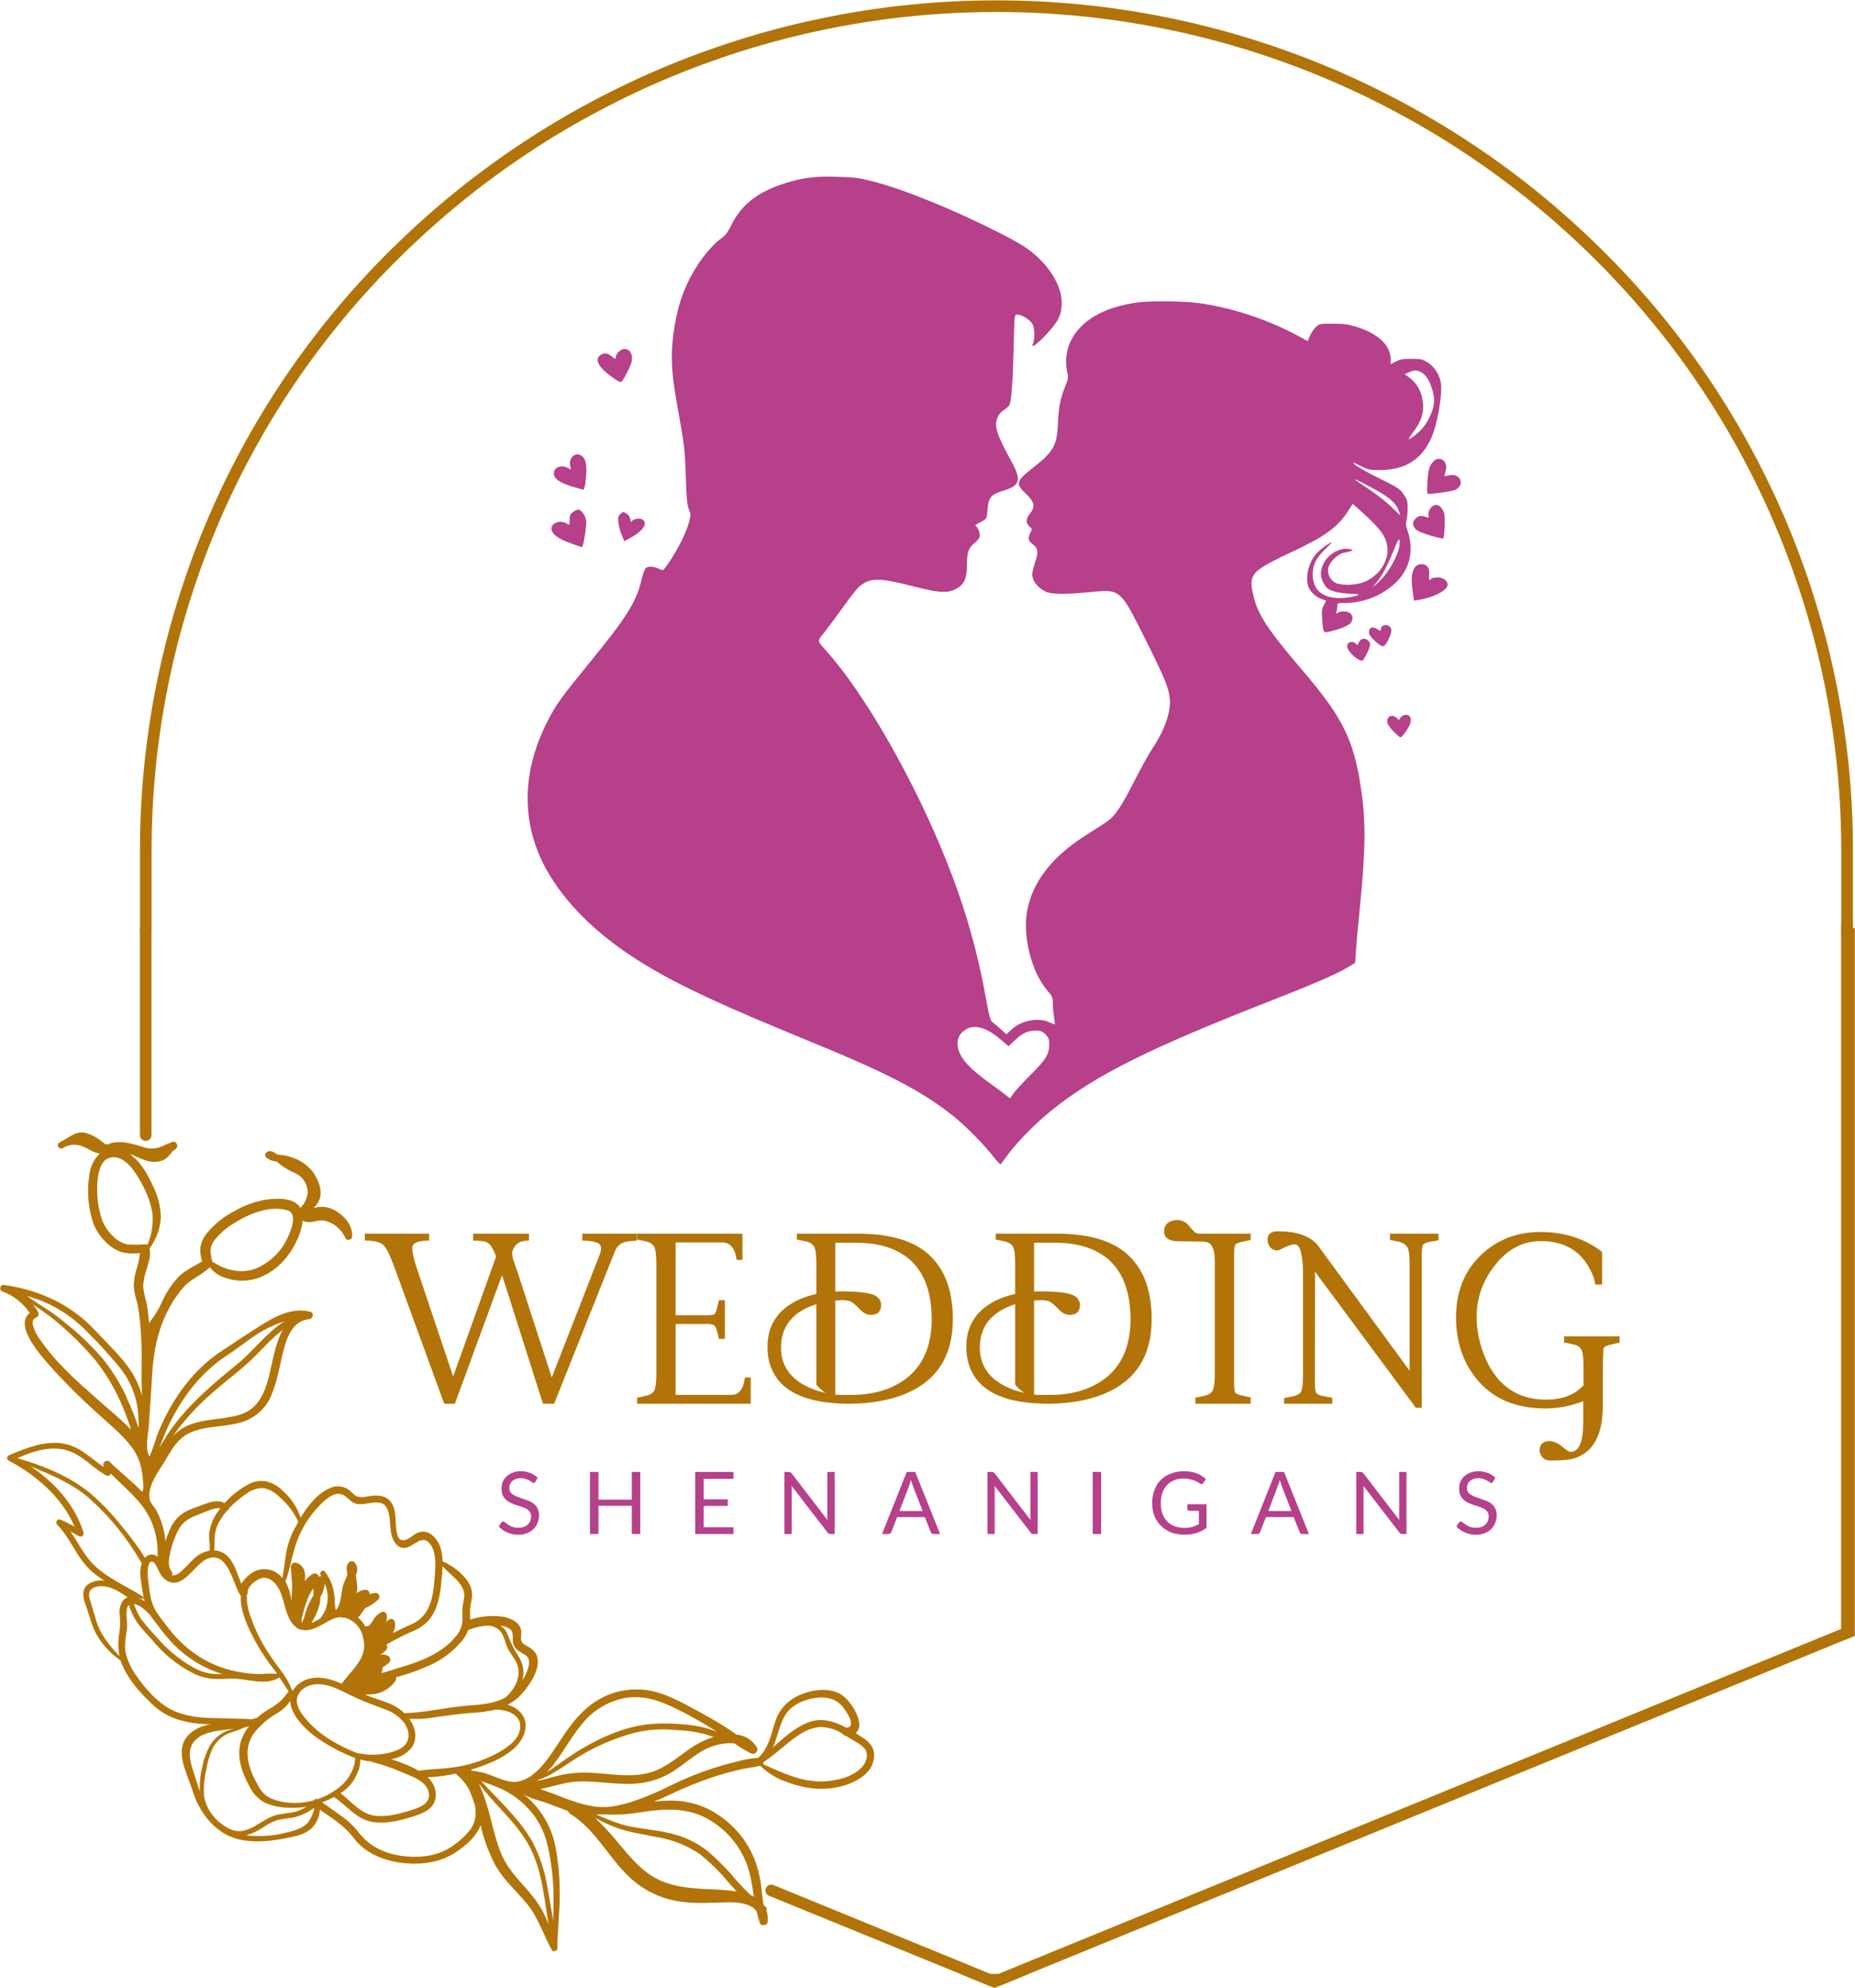
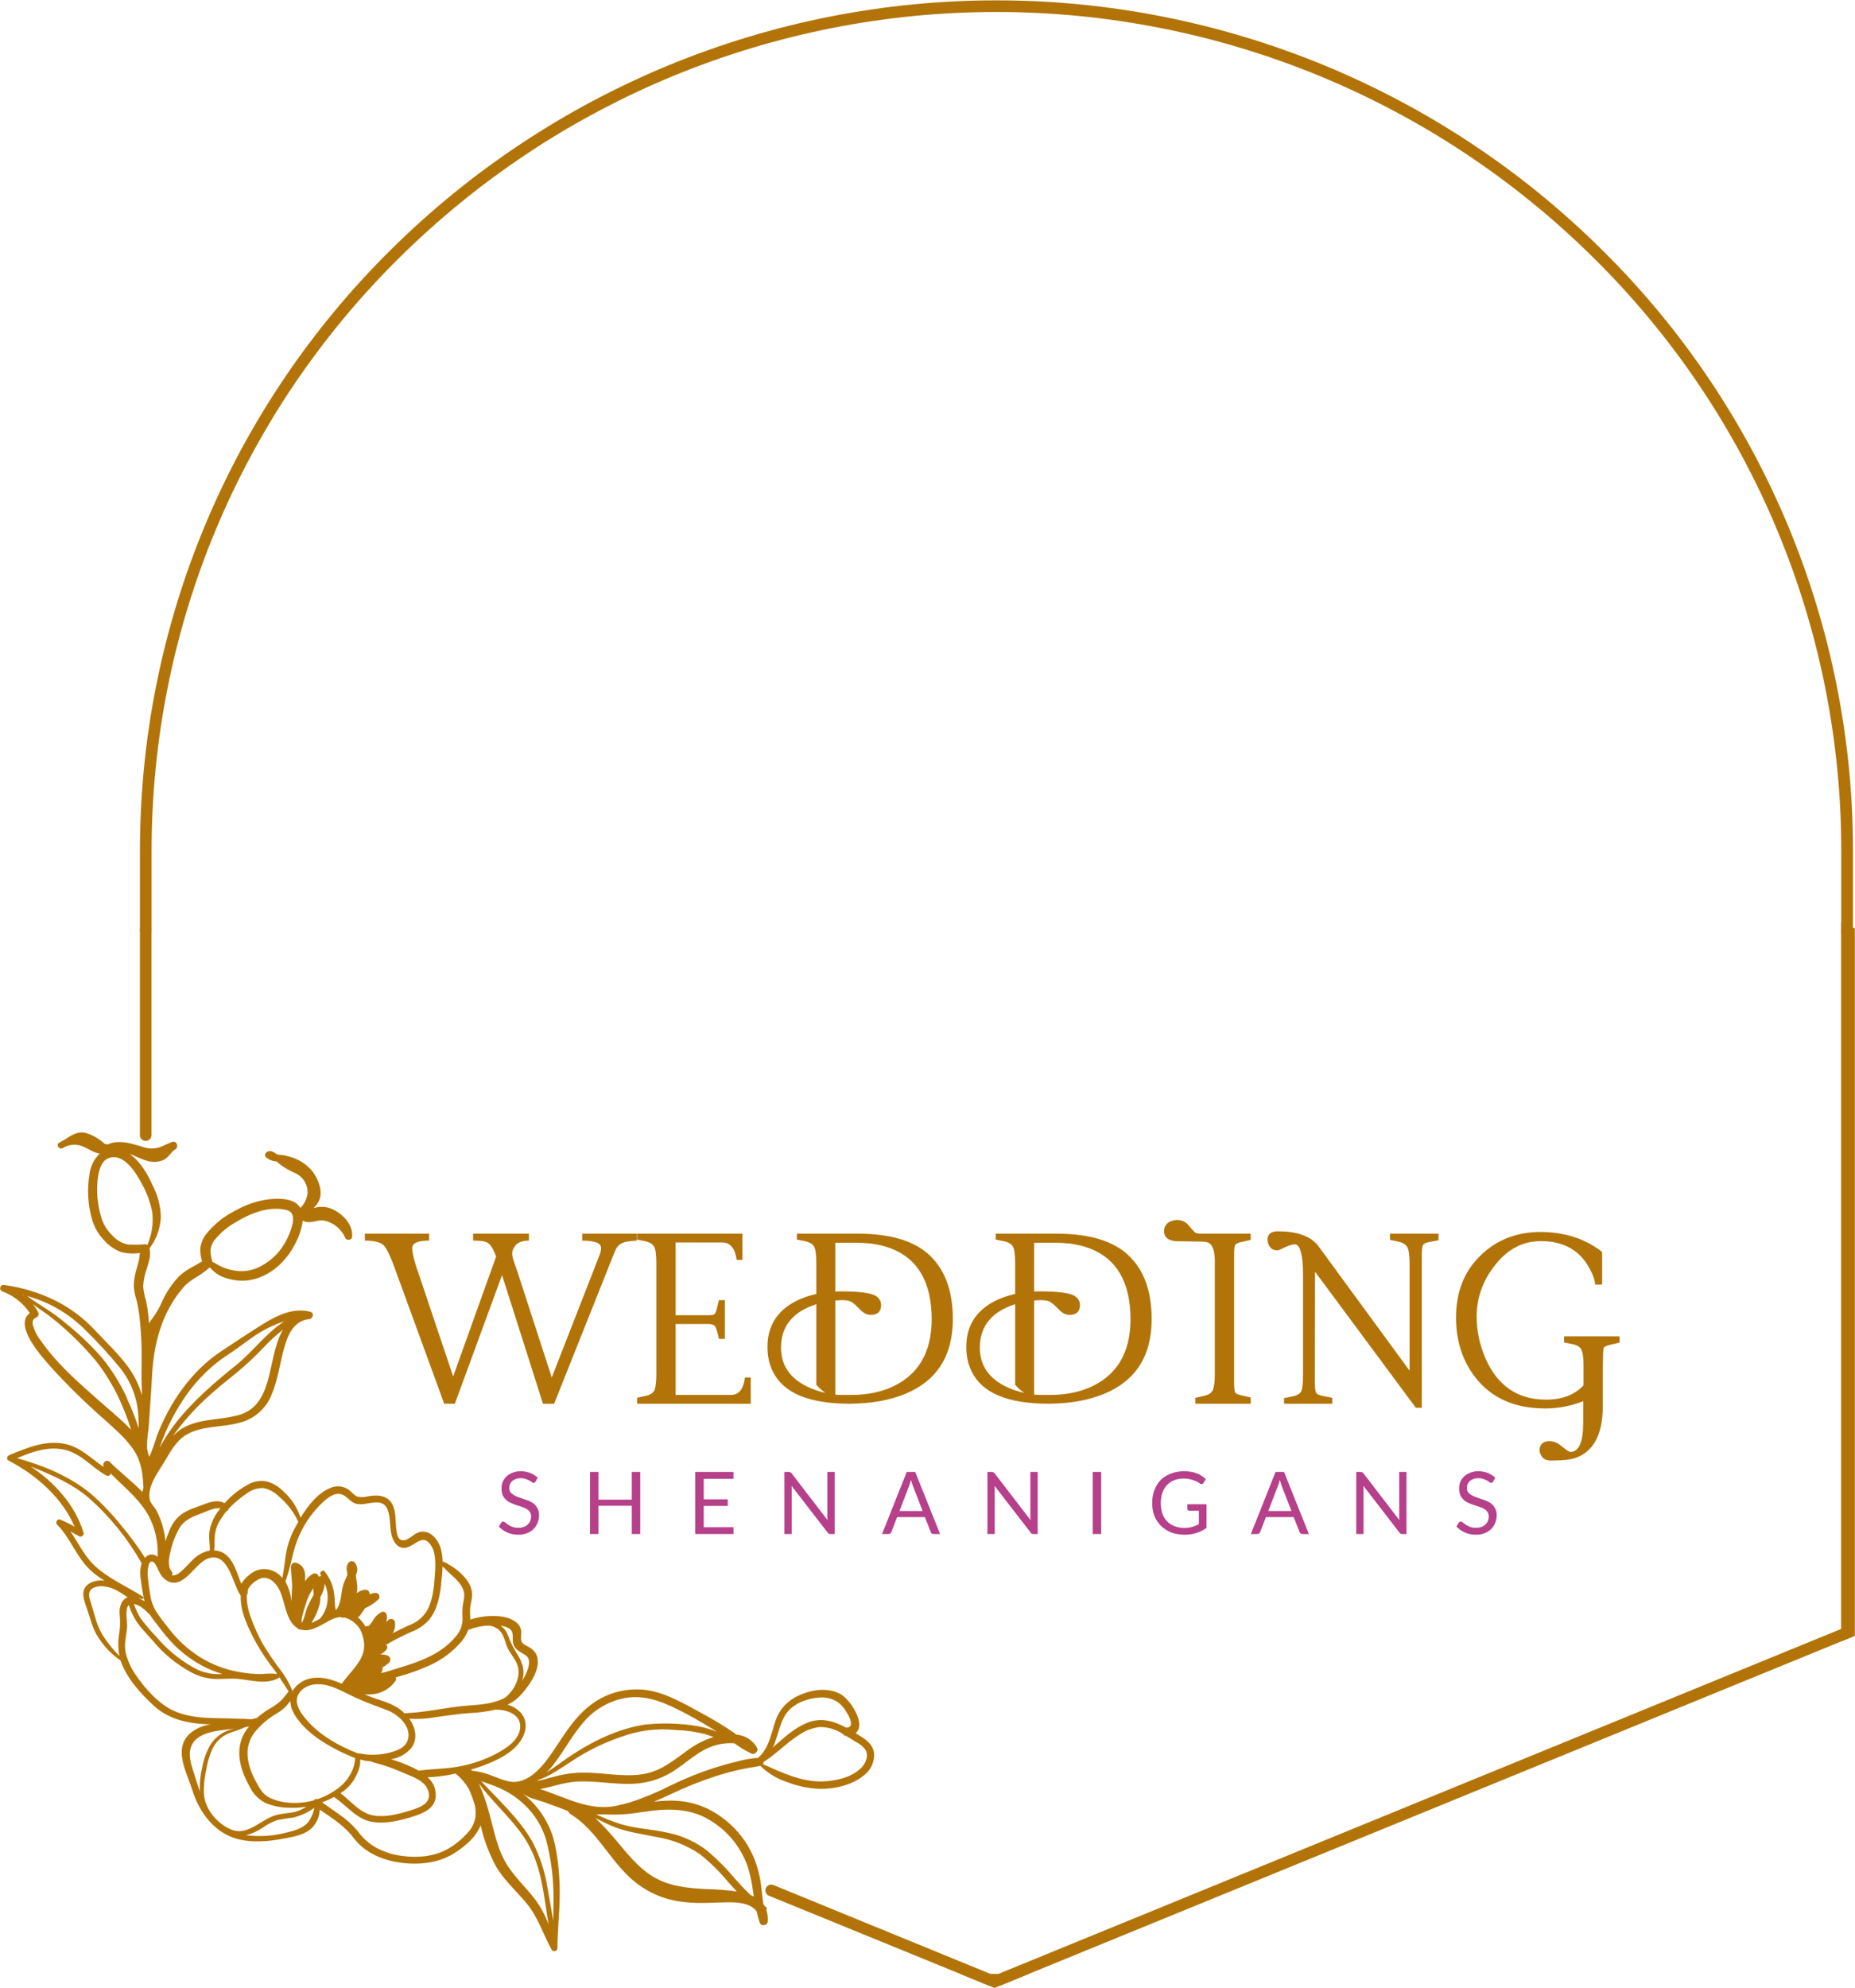
<svg xmlns="http://www.w3.org/2000/svg" viewBox="95.77 99.55 171.37 183.6" version="1.0" preserveAspectRatio="xMidYMid meet" zoomAndPan="magnify">
  <defs>
    <g />
    <clipPath id="cf4ed7b252">
      <path clip-rule="nonzero" d="M 184 281 L 191 281 L 191 283.133 L 184 283.133 Z M 184 281" />
    </clipPath>
    <clipPath id="a923e6904e">
      <path clip-rule="nonzero" d="M 265 184 L 267.355 184 L 267.355 252 L 265 252 Z M 265 184" />
    </clipPath>
    <clipPath id="381bc54d21">
      <path clip-rule="nonzero" d="M 95.605 204 L 177 204 L 177 280 L 95.605 280 Z M 95.605 204" />
    </clipPath>
    <clipPath id="ab1d78d10b">
-       <path clip-rule="nonzero" d="M 144 115.816 L 230.84 115.816 L 230.84 207.316 L 144 207.316 Z M 144 115.816" />
-     </clipPath>
+       </clipPath>
  </defs>
  <path fill-rule="nonzero" fill-opacity="1" d="M 266.406 186.098 C 266.258 186.098 266.133 186.047 266.027 185.941 C 265.922 185.836 265.871 185.707 265.871 185.559 L 265.871 178.246 C 265.875 175.699 265.758 173.164 265.508 170.629 C 265.262 168.098 264.891 165.582 264.395 163.086 C 263.898 160.59 263.281 158.125 262.539 155.691 C 261.797 153.258 260.938 150.863 259.957 148.516 C 258.98 146.168 257.887 143.871 256.68 141.633 C 255.473 139.391 254.16 137.215 252.734 135.105 C 251.312 132.996 249.789 130.961 248.164 129.004 C 246.539 127.047 244.82 125.172 243.012 123.383 C 242.105 122.484 241.176 121.609 240.227 120.758 C 239.281 119.902 238.312 119.074 237.32 118.27 C 236.332 117.461 235.324 116.68 234.297 115.922 C 233.27 115.168 232.223 114.438 231.16 113.73 C 230.098 113.023 229.02 112.344 227.922 111.691 C 226.824 111.039 225.715 110.414 224.586 109.816 C 223.461 109.219 222.32 108.645 221.164 108.102 C 220.012 107.559 218.844 107.047 217.664 106.559 C 216.484 106.074 215.293 105.617 214.09 105.191 C 212.887 104.762 211.676 104.363 210.453 103.996 C 209.234 103.625 208.004 103.289 206.766 102.98 C 205.527 102.672 204.281 102.395 203.031 102.145 C 201.777 101.898 200.523 101.68 199.258 101.496 C 197.996 101.309 196.73 101.152 195.461 101.027 C 194.191 100.906 192.918 100.812 191.645 100.75 C 190.371 100.688 189.094 100.656 187.82 100.656 C 186.543 100.656 185.27 100.688 183.992 100.75 C 182.719 100.812 181.445 100.906 180.176 101.027 C 178.906 101.152 177.641 101.309 176.379 101.496 C 175.117 101.68 173.859 101.898 172.609 102.145 C 171.355 102.395 170.113 102.672 168.875 102.98 C 167.637 103.289 166.406 103.625 165.184 103.996 C 163.961 104.363 162.75 104.762 161.547 105.191 C 160.348 105.617 159.156 106.074 157.977 106.559 C 156.797 107.047 155.629 107.559 154.473 108.102 C 153.32 108.645 152.18 109.219 151.051 109.816 C 149.926 110.414 148.812 111.039 147.715 111.691 C 146.621 112.344 145.539 113.023 144.477 113.73 C 143.414 114.438 142.371 115.168 141.344 115.922 C 140.312 116.68 139.305 117.461 138.316 118.27 C 137.328 119.074 136.359 119.902 135.41 120.758 C 134.461 121.609 133.535 122.484 132.629 123.383 C 130.816 125.172 129.098 127.047 127.477 129.004 C 125.852 130.961 124.328 132.996 122.902 135.105 C 121.48 137.215 120.168 139.391 118.961 141.633 C 117.754 143.871 116.66 146.168 115.684 148.516 C 114.703 150.863 113.844 153.258 113.105 155.691 C 112.363 158.125 111.746 160.59 111.25 163.086 C 110.754 165.582 110.383 168.098 110.137 170.629 C 109.891 173.164 109.77 175.699 109.773 178.246 L 109.773 185.406 C 109.773 185.555 109.723 185.68 109.617 185.785 C 109.512 185.891 109.387 185.945 109.238 185.945 C 109.09 185.945 108.961 185.891 108.859 185.785 C 108.754 185.68 108.699 185.555 108.699 185.406 L 108.699 178.246 C 108.695 175.664 108.816 173.094 109.066 170.523 C 109.316 167.957 109.691 165.406 110.195 162.875 C 110.699 160.348 111.324 157.848 112.078 155.379 C 112.828 152.91 113.699 150.484 114.691 148.105 C 115.684 145.723 116.789 143.395 118.012 141.125 C 119.238 138.852 120.57 136.648 122.012 134.508 C 123.453 132.367 125 130.305 126.645 128.32 C 128.293 126.332 130.035 124.434 131.867 122.621 C 132.789 121.711 133.727 120.824 134.688 119.957 C 135.652 119.094 136.633 118.25 137.637 117.434 C 138.641 116.617 139.66 115.824 140.703 115.059 C 141.746 114.293 142.805 113.551 143.883 112.836 C 144.961 112.121 146.055 111.434 147.164 110.77 C 148.277 110.109 149.402 109.473 150.547 108.867 C 151.688 108.262 152.844 107.684 154.016 107.133 C 155.188 106.582 156.367 106.059 157.566 105.566 C 158.762 105.074 159.969 104.613 161.188 104.18 C 162.406 103.746 163.633 103.34 164.871 102.969 C 166.109 102.594 167.359 102.25 168.613 101.938 C 169.867 101.625 171.129 101.344 172.398 101.094 C 173.668 100.84 174.941 100.621 176.223 100.434 C 177.5 100.242 178.785 100.086 180.07 99.961 C 181.359 99.836 182.648 99.738 183.941 99.676 C 185.234 99.613 186.527 99.582 187.82 99.582 C 189.113 99.582 190.406 99.613 191.699 99.676 C 192.988 99.738 194.277 99.836 195.566 99.961 C 196.855 100.086 198.137 100.242 199.418 100.434 C 200.695 100.621 201.969 100.84 203.238 101.094 C 204.508 101.344 205.77 101.625 207.027 101.938 C 208.281 102.25 209.527 102.594 210.766 102.969 C 212.004 103.34 213.234 103.746 214.453 104.18 C 215.668 104.613 216.879 105.074 218.074 105.566 C 219.27 106.059 220.453 106.582 221.625 107.133 C 222.793 107.684 223.949 108.262 225.094 108.867 C 226.234 109.473 227.363 110.109 228.473 110.77 C 229.586 111.434 230.68 112.121 231.758 112.836 C 232.836 113.551 233.895 114.293 234.938 115.059 C 235.977 115.824 237 116.617 238.004 117.434 C 239.004 118.25 239.988 119.094 240.949 119.957 C 241.91 120.824 242.852 121.711 243.77 122.621 C 245.605 124.434 247.348 126.332 248.996 128.32 C 250.645 130.305 252.188 132.367 253.633 134.508 C 255.074 136.645 256.406 138.852 257.629 141.121 C 258.855 143.395 259.961 145.719 260.957 148.102 C 261.949 150.484 262.82 152.91 263.57 155.375 C 264.324 157.844 264.949 160.344 265.453 162.875 C 265.957 165.406 266.336 167.957 266.586 170.523 C 266.836 173.09 266.957 175.664 266.953 178.246 L 266.953 185.559 C 266.953 185.711 266.898 185.836 266.793 185.941 C 266.688 186.047 266.559 186.098 266.406 186.098 Z M 266.406 186.098" fill="#b27409" />
  <g clip-path="url(#cf4ed7b252)">
    <path fill-rule="nonzero" fill-opacity="1" d="M 187.641 283.117 L 184.477 281.82 L 190.805 281.82 Z M 187.641 283.117" fill="#b27409" />
  </g>
  <g clip-path="url(#a923e6904e)">
    <path fill-rule="nonzero" fill-opacity="1" d="M 265.871 251.109 L 265.871 184.758 L 267.125 185.273 L 267.125 250.598 Z M 265.871 251.109" fill="#b27409" />
  </g>
  <path fill-rule="nonzero" fill-opacity="1" d="M 188.184 282.895 L 187.109 282.895 L 187.012 282.855 L 166.852 274.621 C 166.703 274.574 166.598 274.48 166.531 274.336 C 166.465 274.195 166.461 274.051 166.52 273.906 C 166.578 273.762 166.684 273.664 166.828 273.609 C 166.973 273.555 167.117 273.559 167.258 273.629 L 187.309 281.836 L 187.965 281.836 L 265.879 249.957 L 265.879 185.559 C 265.879 185.414 265.93 185.285 266.035 185.18 C 266.141 185.074 266.266 185.023 266.414 185.023 C 266.562 185.023 266.691 185.074 266.793 185.18 C 266.898 185.285 266.953 185.414 266.953 185.559 L 266.953 250.672 L 266.621 250.809 Z M 188.184 282.895" fill="#b27409" />
  <path fill-rule="nonzero" fill-opacity="1" d="M 109.23 204.902 C 109.082 204.902 108.957 204.848 108.852 204.746 C 108.746 204.641 108.695 204.512 108.695 204.363 L 108.695 185.414 C 108.695 185.266 108.746 185.141 108.852 185.035 C 108.957 184.93 109.082 184.875 109.23 184.875 C 109.379 184.875 109.504 184.93 109.609 185.035 C 109.715 185.141 109.766 185.266 109.766 185.414 L 109.766 204.363 C 109.766 204.512 109.715 204.641 109.609 204.746 C 109.504 204.848 109.379 204.902 109.23 204.902 Z M 109.23 204.902" fill="#b27409" />
  <g clip-path="url(#381bc54d21)">
    <path fill-rule="nonzero" fill-opacity="1" d="M 175.367 259.938 L 174.816 259.582 C 175.82 258.797 174.34 256.445 173.344 255.941 C 172.059 255.297 170.48 255.621 169.242 256.266 C 168.258 256.824 167.617 257.648 167.32 258.738 C 166.965 259.879 166.719 261.066 165.805 261.871 C 165.121 261.918 164.449 262.039 163.793 262.23 C 163.074 262.391 162.402 262.59 161.719 262.805 C 160.355 263.246 159.027 263.785 157.738 264.414 C 156.527 265.031 155.273 265.555 153.98 265.977 C 153.562 266.102 153.141 266.199 152.715 266.293 C 150.375 266.805 148.18 265.617 146.047 264.879 C 145.922 264.832 145.793 264.797 145.664 264.754 C 146.793 264.543 147.891 264.129 149.043 264.062 C 150.793 263.965 152.52 264.344 154.27 264.266 C 155.777 264.195 157.145 263.719 158.367 262.836 C 159.414 262.117 160.414 261.176 161.652 260.777 C 162.293 260.562 162.953 260.48 163.625 260.531 C 164.102 260.883 164.602 261.188 165.129 261.445 C 165.309 261.547 165.473 261.523 165.617 261.379 C 165.762 261.234 165.785 261.07 165.684 260.891 C 165.484 260.559 165.219 260.289 164.891 260.086 C 164.562 259.879 164.203 259.758 163.816 259.723 C 163.504 259.512 163.195 259.293 162.883 259.09 C 161.965 258.496 160.992 257.957 160.02 257.434 C 158.434 256.57 156.707 255.617 154.859 255.555 C 153.098 255.5 151.527 256.023 150.152 257.129 C 148.906 258.129 148.047 259.473 147.176 260.793 C 146.336 262.062 145.109 263.918 143.438 264.086 C 142.555 264.176 141.395 263.523 140.535 263.281 C 140.148 263.176 139.754 263.098 139.355 263.051 C 139.336 263.016 139.312 262.98 139.289 262.949 C 139.836 262.797 140.371 262.609 140.895 262.395 C 141.934 261.957 143.02 261.406 143.723 260.496 C 144.352 259.68 144.621 258.586 143.906 257.734 C 143.566 257.352 143.152 257.098 142.66 256.969 C 143.164 256.723 143.598 256.391 143.969 255.969 C 144.723 255.113 145.938 253.41 145.258 252.215 C 145.094 251.965 144.883 251.77 144.617 251.633 C 144.379 251.492 144.055 251.387 143.949 251.102 C 143.844 250.82 143.949 250.48 143.926 250.184 C 143.875 249.801 143.691 249.504 143.367 249.289 C 142.734 248.824 141.863 248.754 141.102 248.773 C 140.457 248.789 139.828 248.898 139.215 249.105 C 139.215 248.816 139.184 248.531 139.195 248.242 C 139.195 247.836 139.324 247.445 139.371 247.047 C 139.465 246.219 139.062 245.559 138.5 244.988 C 138.223 244.699 137.914 244.445 137.574 244.227 C 137.402 244.113 137.219 244.004 137.047 243.902 C 136.922 243.84 136.793 243.781 136.66 243.73 C 136.652 243.352 136.602 242.977 136.508 242.609 C 136.273 241.699 135.434 240.672 134.387 241.066 C 133.945 241.23 133.562 241.73 133.09 241.781 C 132.684 241.82 132.523 241.504 132.445 241.16 C 132.258 240.344 132.414 239.473 132.113 238.68 C 131.723 237.637 130.758 237.551 129.785 237.715 C 129.449 237.809 129.109 237.816 128.77 237.742 C 128.496 237.641 128.301 237.359 128.078 237.188 C 127.832 236.984 127.555 236.859 127.238 236.812 C 126.926 236.766 126.621 236.805 126.332 236.93 C 125.129 237.406 124.23 238.559 123.539 239.695 C 123.211 238.711 122.656 237.875 121.875 237.188 C 121.445 236.766 120.934 236.484 120.348 236.336 C 119.75 236.242 119.191 236.344 118.664 236.645 C 117.848 237.09 117.129 237.66 116.516 238.359 C 116.113 238.09 115.512 238.16 115.027 238.312 C 114.637 238.438 114.254 238.598 113.867 238.734 C 113.457 238.871 113.066 239.051 112.695 239.266 C 112.113 239.66 111.695 240.184 111.441 240.84 C 111.293 241.176 111.16 241.52 111.055 241.871 C 110.965 240.875 110.688 239.93 110.227 239.039 C 110.074 238.746 109.668 238.355 109.605 238.043 C 109.352 236.766 110.402 235.469 111 234.461 C 111.52 233.594 112 232.672 112.879 232.098 C 114.344 231.16 116.266 231.383 117.891 230.926 C 118.586 230.754 119.195 230.43 119.73 229.953 C 120.262 229.477 120.652 228.906 120.898 228.234 C 121.434 226.945 121.613 225.551 121.973 224.207 C 122.305 222.941 122.84 221.508 124.332 221.359 C 124.691 221.324 124.832 220.781 124.426 220.676 C 122.898 220.281 121.441 220.977 120.172 221.75 C 118.902 222.523 117.566 223.438 116.27 224.281 C 113.449 226.121 111.445 229.066 110.254 232.16 C 110.062 232.809 109.836 233.441 109.578 234.066 C 109.145 233.301 109.465 231.977 109.52 231.137 C 109.613 229.664 109.734 228.188 109.809 226.715 C 109.953 223.707 110.668 220.781 112.738 218.395 C 113.395 217.645 114.375 217.32 115.078 216.629 C 115.109 216.621 115.141 216.609 115.172 216.59 C 115.605 217.109 116.148 217.449 116.805 217.613 C 117.656 217.871 118.512 217.879 119.367 217.637 C 121.09 217.133 122.391 215.781 123.145 214.191 C 123.453 213.582 123.652 212.934 123.738 212.254 C 123.77 212.273 123.801 212.293 123.832 212.309 C 124.051 212.395 124.273 212.422 124.508 212.391 C 124.938 212.344 125.32 212.168 125.758 212.266 C 126.172 212.363 126.547 212.543 126.875 212.812 C 127.207 213.082 127.461 213.406 127.641 213.797 C 127.695 213.98 127.82 214.059 128.008 214.031 C 128.199 214.008 128.297 213.898 128.301 213.707 C 128.371 212.594 127.418 211.637 126.469 211.199 C 125.938 210.965 125.395 210.926 124.832 211.078 L 124.719 211.109 C 125.027 210.844 125.234 210.516 125.344 210.121 C 125.527 209.336 125.148 208.449 124.707 207.809 C 124.176 207.121 123.496 206.652 122.664 206.402 C 122.332 206.289 121.996 206.219 121.648 206.188 L 121.371 206.152 C 121.047 205.902 120.656 205.688 120.352 205.988 C 120.293 206.051 120.262 206.121 120.262 206.203 C 120.262 206.289 120.293 206.359 120.352 206.418 C 120.633 206.656 120.957 206.781 121.32 206.797 L 121.68 207.102 C 122.125 207.426 122.602 207.695 123.113 207.91 C 123.449 208.078 123.715 208.324 123.91 208.648 C 124.105 208.969 124.195 209.32 124.188 209.699 C 124.125 210.242 123.906 210.703 123.52 211.09 C 123.406 210.898 123.258 210.746 123.07 210.625 C 122.355 210.145 121.195 210.211 120.371 210.324 C 119.348 210.492 118.383 210.832 117.484 211.352 C 116.488 211.852 115.633 212.531 114.918 213.383 C 114.57 213.781 114.359 214.242 114.277 214.766 C 114.254 215.195 114.309 215.621 114.438 216.031 C 113.719 216.469 112.922 216.816 112.32 217.395 C 111.625 218.125 111.078 218.957 110.68 219.883 C 110.465 220.355 110.207 220.797 109.898 221.219 C 109.77 221.383 109.652 221.559 109.543 221.738 C 109.52 221.504 109.5 221.27 109.473 221.023 C 109.426 220.582 109.363 220.141 109.273 219.707 C 109.129 219.258 109.039 218.797 108.996 218.328 C 109.031 217.742 109.152 217.176 109.352 216.629 C 109.508 216.098 109.746 215.406 109.582 214.859 L 109.582 214.828 C 110.219 213.977 110.566 213.02 110.629 211.961 C 110.605 210.91 110.348 209.918 109.863 208.988 C 109.414 207.98 108.715 206.754 107.715 206.094 C 108.266 206.281 108.824 206.602 109.328 206.73 C 109.848 206.895 110.359 206.871 110.867 206.668 C 111.355 206.438 111.531 205.949 111.965 205.676 C 112.324 205.461 112.09 204.848 111.68 204.996 C 111.27 205.141 110.906 205.352 110.5 205.492 C 110.023 205.641 109.547 205.641 109.07 205.492 C 108.551 205.32 108.027 205.18 107.492 205.066 C 107.043 204.992 106.207 204.945 105.746 205.23 C 105.645 205.207 105.543 205.191 105.441 205.176 C 104.949 204.719 104.383 204.387 103.746 204.18 C 102.961 203.953 102.344 204.402 101.719 204.801 C 101.566 204.867 101.422 204.953 101.285 205.051 L 101.262 205.051 L 101.199 205.094 C 100.926 205.309 101.273 205.738 101.559 205.57 C 101.859 205.379 102.188 205.273 102.543 205.258 C 102.898 205.242 103.234 205.312 103.551 205.473 C 103.883 205.609 104.18 205.812 104.512 205.945 C 104.664 206.004 104.82 206.047 104.984 206.07 C 104.441 206.602 104.125 207.246 104.031 208.004 C 103.809 209.387 103.883 210.754 104.262 212.105 C 104.48 212.891 104.879 213.574 105.457 214.152 C 105.883 214.617 106.391 214.957 106.984 215.172 C 107.551 215.309 108.117 215.336 108.695 215.254 C 108.668 215.449 108.656 215.652 108.617 215.848 C 108.562 216.113 108.484 216.379 108.41 216.645 C 108.242 217.168 108.148 217.707 108.125 218.258 C 108.156 218.734 108.246 219.203 108.398 219.66 C 108.504 220.09 108.582 220.523 108.637 220.965 C 108.766 222.051 108.836 223.145 108.852 224.242 C 108.871 225.402 108.805 226.57 108.875 227.73 C 108.875 227.953 108.875 228.172 108.875 228.391 C 108.609 227.418 108.172 226.531 107.57 225.723 C 106.664 224.504 105.551 223.465 104.523 222.363 C 103.484 221.258 102.293 220.359 100.941 219.672 C 99.43 218.922 97.84 218.434 96.168 218.207 C 96.086 218.188 96.008 218.199 95.934 218.242 C 95.863 218.285 95.816 218.352 95.797 218.434 C 95.773 218.516 95.785 218.594 95.832 218.668 C 95.875 218.742 95.941 218.789 96.023 218.809 C 97.066 219.211 97.902 219.875 98.527 220.801 C 96.973 221.926 99.676 224.875 100.438 225.742 C 101.992 227.457 103.641 229.074 105.383 230.602 C 106.355 231.484 107.41 232.363 108.137 233.465 C 108.859 234.566 108.961 235.707 109.023 236.922 C 108.984 237.055 108.949 237.184 108.918 237.316 C 107.969 236.324 106.84 235.477 105.875 234.512 C 105.75 234.422 105.621 234.418 105.492 234.496 C 105.359 234.57 105.301 234.684 105.312 234.836 C 105.328 234.895 105.34 234.949 105.348 235.008 C 104.188 234.234 103.238 233.195 101.797 232.887 C 99.984 232.5 98.266 233.242 96.621 233.918 C 96.422 234 96.332 234.297 96.555 234.414 C 99.109 235.746 101.516 237.836 102.664 240.531 C 102.234 240.273 101.785 240.055 101.32 239.867 C 101.051 239.762 100.859 240.148 101.047 240.336 C 102.305 241.59 102.836 243.375 104.168 244.578 C 104.559 244.93 104.977 245.238 105.426 245.512 C 104.926 245.441 104.457 245.527 104.016 245.77 C 103.203 246.273 103.457 247.148 103.73 247.891 C 104.09 248.867 104.277 249.895 104.871 250.781 C 105.41 251.617 106.09 252.316 106.91 252.883 C 106.91 252.887 106.91 252.895 106.91 252.898 C 107.488 254.535 108.727 255.895 109.98 257.055 C 111.152 258.129 112.609 258.57 114.172 258.719 C 114.531 258.75 114.91 258.77 115.277 258.777 C 114.527 258.863 113.867 259.152 113.293 259.645 C 111.75 261.078 113.035 263.227 113.539 264.852 C 114.062 266.543 115.141 268.188 116.762 269.004 C 118.379 269.82 120.438 269.637 122.188 269.289 C 123.062 269.117 124.051 268.934 124.668 268.25 C 125.07 267.793 125.285 267.258 125.316 266.652 C 126.441 267.43 127.633 268.176 128.453 269.277 C 129.527 270.707 131.27 271.383 133 271.578 C 134.73 271.773 136.461 271.531 137.895 270.574 C 138.855 269.934 139.758 269.145 140.172 268.094 C 140.473 269.438 140.949 270.711 141.605 271.918 C 142.363 273.188 143.473 274.172 144.41 275.293 C 145.484 276.574 145.934 278.16 146.738 279.59 C 146.812 279.707 146.918 279.75 147.055 279.711 C 147.188 279.676 147.258 279.586 147.266 279.449 C 147.266 277.777 147.484 276.105 147.477 274.434 C 147.488 272.977 147.359 271.527 147.086 270.094 C 146.898 269.109 146.539 268.191 146.012 267.34 C 145.488 266.488 144.828 265.758 144.031 265.148 C 144.68 265.633 145.492 265.758 146.234 266.031 C 146.414 266.102 148.246 266.75 148.27 266.809 C 148.316 266.926 148.395 267.016 148.5 267.078 C 150.98 268.617 152.176 271.523 154.438 273.336 C 155.789 274.41 157.324 275.027 159.039 275.191 C 160.508 275.363 161.957 275.191 163.426 275.211 C 164.297 275.238 165.215 275.402 165.672 276.055 C 165.742 276.391 165.836 276.719 165.941 277.047 C 166.008 277.254 166.148 277.344 166.363 277.312 C 166.578 277.285 166.691 277.164 166.699 276.945 C 166.723 276.594 166.68 276.25 166.566 275.914 C 166.633 275.789 166.609 275.688 166.492 275.609 L 166.379 275.516 C 166.352 275.473 166.328 275.43 166.297 275.391 C 166.219 274.906 166.172 274.414 166.113 273.93 C 166.023 273.023 165.816 272.141 165.496 271.285 C 164.855 269.691 163.844 268.383 162.457 267.367 C 161.035 266.316 159.438 265.801 157.668 265.82 C 157.168 265.824 156.668 265.859 156.172 265.922 C 156.672 265.715 157.168 265.492 157.652 265.262 C 158.984 264.625 160.355 264.07 161.758 263.605 C 162.441 263.383 163.133 263.188 163.836 263.02 C 164.191 262.934 164.582 262.855 164.961 262.789 C 165.312 262.746 165.664 262.684 166.008 262.602 C 166.73 263.309 167.574 263.816 168.535 264.125 C 169.477 264.488 170.453 264.688 171.465 264.73 C 172.859 264.766 174.48 264.391 175.578 263.492 C 176.164 263.035 176.477 262.441 176.523 261.699 C 176.559 260.859 176.012 260.34 175.367 259.938 Z M 120.469 227.188 C 120.051 228.566 119.395 229.727 117.938 230.18 C 116.199 230.715 114.195 230.488 112.598 231.453 C 112.27 231.66 111.969 231.91 111.707 232.199 C 112.578 230.98 113.555 229.859 114.645 228.832 C 115.555 227.984 116.512 227.199 117.484 226.426 C 118.43 225.656 119.32 224.828 120.156 223.941 C 120.695 223.363 121.277 222.832 121.902 222.344 C 121.09 223.762 120.891 225.793 120.469 227.188 Z M 112.641 228.875 C 113.52 227.52 114.594 226.336 115.859 225.332 C 116.441 224.879 117.066 224.5 117.652 224.078 C 118.234 223.656 118.863 223.184 119.484 222.77 C 120.227 222.293 121.012 221.91 121.848 221.621 L 122.027 221.566 C 120.367 222.637 119.164 224.32 117.621 225.574 C 115.598 227.203 113.609 228.895 112.008 230.945 C 111.441 231.668 110.945 232.438 110.512 233.246 C 111.035 231.699 111.742 230.242 112.641 228.875 Z M 124.77 209.969 C 124.762 210.07 124.738 210.164 124.699 210.258 C 124.73 210.164 124.758 210.066 124.773 209.969 Z M 115.66 213.973 C 116.168 213.363 116.766 212.863 117.449 212.465 C 118.832 211.609 120.617 210.871 122.27 211.289 C 123.285 211.547 122.699 213.035 122.422 213.66 C 121.852 214.992 120.914 215.973 119.605 216.602 C 118.871 216.922 118.113 217.008 117.324 216.855 C 116.934 216.789 116.559 216.668 116.203 216.5 C 115.922 216.371 115.672 216.203 115.395 216.07 C 115.289 215.73 115.23 215.379 115.215 215.02 C 115.25 214.621 115.398 214.273 115.66 213.973 Z M 97.961 219.164 L 97.879 219.109 L 97.973 219.129 C 97.969 219.141 97.961 219.152 97.961 219.164 Z M 107.559 231.242 C 106.664 230.367 105.68 229.574 104.742 228.734 C 102.875 227.09 100.906 225.352 99.5 223.285 C 99.168 222.867 98.938 222.398 98.801 221.879 C 98.746 221.578 98.801 221.34 99.102 221.215 C 99.199 221.176 99.27 221.109 99.309 221.012 C 99.352 220.914 99.348 220.82 99.301 220.723 C 99.156 220.453 98.988 220.203 98.789 219.969 C 99.059 220.172 99.34 220.363 99.621 220.559 C 100.254 220.988 100.859 221.461 101.434 221.969 C 102.547 222.93 103.578 223.973 104.531 225.09 C 105.461 226.258 106.238 227.523 106.855 228.883 C 107.25 229.754 107.59 230.645 107.879 231.555 C 107.754 231.457 107.648 231.34 107.539 231.246 Z M 107.52 228.688 C 106.898 227.32 106.113 226.055 105.16 224.895 C 104.156 223.75 103.055 222.703 101.863 221.754 C 101.305 221.285 100.719 220.848 100.109 220.449 C 99.492 220.059 98.863 219.672 98.281 219.223 C 100.402 219.816 102.23 220.902 103.77 222.477 C 104.832 223.523 105.836 224.621 106.785 225.77 C 107.816 227.027 108.402 228.473 108.539 230.098 C 108.574 230.535 108.582 230.988 108.582 231.445 C 108.285 230.504 107.926 229.586 107.5 228.691 Z M 107.555 214.461 C 107.008 214.34 106.547 214.074 106.172 213.66 C 105.719 213.23 105.387 212.719 105.176 212.129 C 104.832 211.062 104.691 209.969 104.762 208.852 C 104.809 208.062 104.965 206.762 105.863 206.473 C 107.258 206.023 108.367 207.906 108.879 208.875 C 109.34 209.691 109.66 210.562 109.836 211.48 C 109.953 212.531 109.805 213.543 109.383 214.512 C 109.32 214.469 109.25 214.445 109.176 214.445 C 108.629 214.492 108.086 214.5 107.535 214.465 Z M 143.832 258.926 C 143.855 260.219 142.422 261.074 141.426 261.586 C 140.18 262.203 138.867 262.602 137.488 262.773 C 136.492 262.902 135.453 262.906 134.453 263.059 C 134.277 262.957 134.098 262.863 133.922 262.777 C 133.266 262.465 132.59 262.203 131.895 261.996 C 132.625 261.879 133.238 261.547 133.738 261 C 134.406 260.145 134.164 259.09 133.586 258.262 C 134.402 258.309 135.219 258.258 136.027 258.109 C 137.102 257.969 138.145 257.801 139.215 257.73 C 140 257.699 140.773 257.594 141.539 257.418 C 142.547 257.406 143.805 257.812 143.832 258.926 Z M 124.098 248.109 C 124.012 248.375 123.953 248.648 123.863 248.918 C 123.812 249.074 123.75 249.227 123.672 249.371 C 123.66 249.383 123.652 249.395 123.641 249.406 C 123.629 249.285 123.629 249.168 123.641 249.047 C 123.672 248.871 123.711 248.699 123.758 248.527 C 123.844 248.219 123.938 247.914 124.043 247.613 C 124.18 247.113 124.398 246.656 124.699 246.238 L 124.723 246.203 C 124.719 246.41 124.723 246.617 124.742 246.82 C 124.5 247.238 124.285 247.668 124.098 248.109 Z M 125.332 247.504 C 125.355 247.344 125.367 247.184 125.363 247.02 C 125.594 246.641 125.727 246.23 125.77 245.789 C 126.023 246.363 126.102 246.961 126.004 247.578 C 125.914 248.117 125.691 248.594 125.34 249.012 C 125.117 249.141 124.895 249.262 124.66 249.371 L 124.562 249.371 C 124.93 248.793 125.188 248.172 125.344 247.504 Z M 123.629 250.035 C 124.586 250.312 125.676 249.418 126.492 249.055 C 126.738 248.941 126.996 248.879 127.27 248.875 C 127.355 248.945 127.453 248.953 127.555 248.906 C 127.992 249.012 128.371 249.227 128.684 249.551 C 129 249.875 129.203 250.258 129.297 250.699 C 129.523 251.469 129.426 252.191 129.004 252.875 C 128.535 253.66 127.863 254.285 127.34 255.023 C 127.027 254.883 126.707 254.766 126.379 254.664 C 125.438 254.375 124.352 254.352 123.516 254.934 C 123.219 255.129 122.98 255.379 122.801 255.684 L 122.777 255.668 C 122.496 254.969 122.121 254.32 121.656 253.723 C 121.059 252.941 120.504 252.125 120.004 251.273 C 119.594 250.523 119.242 249.742 118.957 248.938 C 118.691 248.262 118.559 247.562 118.566 246.84 C 118.637 246.758 118.664 246.668 118.648 246.562 C 118.59 246.031 119.582 245.293 120.043 245.25 C 120.844 245.176 121.398 245.91 121.676 246.562 C 122.113 247.59 122.203 249.23 123.238 249.891 C 123.352 250 123.484 250.047 123.641 250.035 Z M 123.52 255.73 C 124.18 255.016 125.195 254.953 126.09 255.199 C 126.984 255.445 127.879 255.98 128.754 256.371 C 129.629 256.766 130.566 257.105 131.484 257.445 C 132.516 257.828 133.809 258.941 133.453 260.191 C 133.219 261.004 132.273 261.266 131.543 261.441 C 131.008 261.555 130.465 261.602 129.918 261.578 C 129.531 261.578 129.16 261.477 128.777 261.438 C 127.066 260.77 125.336 259.793 124.125 258.402 C 123.488 257.68 122.742 256.609 123.535 255.73 Z M 129.039 262.012 C 129.348 262.117 129.66 262.176 129.984 262.188 C 130.094 262.227 130.195 262.266 130.293 262.293 C 130.605 262.383 130.922 262.465 131.234 262.562 C 131.816 262.75 132.387 262.965 132.945 263.215 C 133.762 263.574 134.988 263.93 135.316 264.867 C 135.734 266.055 134.578 266.445 133.68 266.727 C 132.605 267.059 131.43 267.371 130.309 267.199 C 129.051 267.004 128.203 265.875 127.227 265.133 C 127.934 264.691 128.445 264.086 128.766 263.316 C 128.969 262.906 129.066 262.469 129.055 262.012 Z M 142.758 249.895 C 143.355 250.219 143.02 250.844 143.199 251.391 C 143.383 251.934 143.891 252.105 144.34 252.402 C 144.785 252.699 144.664 253.344 144.484 253.816 C 144.359 254.141 144.203 254.445 144.012 254.738 C 144.031 254.672 144.051 254.605 144.062 254.539 C 144.281 253.57 143.922 252.836 143.395 252.035 C 143.109 251.547 142.871 251.039 142.68 250.508 C 142.543 250.156 142.324 249.879 142.012 249.668 C 142.277 249.699 142.531 249.773 142.77 249.895 Z M 139.098 250.035 C 139.684 249.805 140.289 249.676 140.918 249.656 C 141.34 249.695 141.699 249.871 141.992 250.184 C 142.348 250.598 142.426 251.188 142.641 251.676 C 142.891 252.227 143.336 252.672 143.551 253.238 C 143.941 254.285 143.383 255.512 142.477 256.281 C 141.461 256.863 140.238 256.953 139.031 257.043 C 138.008 257.113 137.004 257.281 135.992 257.441 C 135.43 257.531 134.871 257.605 134.305 257.668 C 133.918 257.711 133.52 257.715 133.133 257.754 C 132.98 257.598 132.812 257.457 132.637 257.332 C 131.809 256.75 130.711 256.52 129.77 256.145 L 129.465 256.012 C 129.652 256.023 129.844 256.023 130.031 256.012 C 130.492 255.992 130.926 255.867 131.328 255.645 C 131.73 255.422 132.062 255.121 132.324 254.738 C 132.383 254.641 132.383 254.539 132.324 254.438 L 132.523 254.383 C 133.516 254.113 134.477 253.77 135.414 253.352 C 136.594 252.824 137.602 252.07 138.434 251.09 C 138.688 250.777 138.883 250.438 139.023 250.062 Z M 136.52 245.809 C 136.594 245.266 136.641 244.723 136.66 244.18 C 136.793 244.32 136.922 244.469 137.059 244.59 C 137.297 244.809 137.539 245.031 137.773 245.254 C 138.262 245.73 138.727 246.293 138.652 247.012 C 138.625 247.336 138.535 247.652 138.5 247.969 C 138.477 248.328 138.477 248.688 138.5 249.043 C 138.492 249.68 138.27 250.234 137.84 250.703 C 136.543 252.266 134.559 252.984 132.676 253.547 C 132.125 253.715 131.547 253.906 130.969 254.051 C 131.086 253.887 131.133 253.707 131.109 253.508 C 131.328 253.391 131.527 253.246 131.711 253.078 C 131.805 252.984 131.84 252.875 131.824 252.746 C 131.809 252.617 131.746 252.52 131.633 252.453 C 131.398 252.34 131.148 252.301 130.891 252.336 C 131.125 252.219 131.324 252.059 131.488 251.855 C 131.59 251.695 131.574 251.547 131.441 251.414 C 131.441 251.414 131.441 251.414 131.465 251.414 C 132.211 250.977 132.98 250.586 133.773 250.234 C 134.391 250.004 134.926 249.645 135.379 249.16 C 136.168 248.223 136.391 246.977 136.535 245.809 Z M 125.602 238.258 C 126.121 237.789 126.848 237.207 127.559 237.645 C 127.996 237.91 128.242 238.34 128.777 238.43 C 129.664 238.586 131.055 237.77 131.547 238.871 C 131.852 239.559 131.762 240.387 131.906 241.113 C 132.012 241.727 132.387 242.5 133.113 242.484 C 133.977 242.465 134.699 241.16 135.469 242.082 C 136.082 242.828 136.008 244.035 135.945 244.949 C 135.867 246.109 135.77 247.375 135.148 248.391 C 134.746 248.98 134.207 249.395 133.539 249.637 C 133.039 249.867 132.543 250.102 132.059 250.355 C 132.254 250.02 132.316 249.66 132.242 249.281 C 132.223 249.223 132.191 249.176 132.145 249.133 C 132.102 249.094 132.051 249.066 131.992 249.051 C 131.934 249.035 131.879 249.035 131.82 249.051 C 131.762 249.062 131.711 249.09 131.664 249.129 C 131.586 249.191 131.512 249.266 131.449 249.344 C 131.531 249.109 131.543 248.871 131.488 248.629 C 131.461 248.539 131.406 248.469 131.324 248.422 C 131.246 248.375 131.16 248.363 131.066 248.387 C 130.695 248.566 130.414 248.836 130.219 249.199 C 130.133 249.336 130.035 249.469 129.93 249.59 C 129.891 249.641 129.848 249.676 129.793 249.703 L 129.68 249.703 C 129.625 249.699 129.574 249.715 129.527 249.742 C 129.344 249.41 129.105 249.125 128.816 248.883 C 128.902 248.852 128.973 248.797 129.027 248.723 C 129.164 248.535 129.32 248.293 129.492 248.059 C 129.934 247.855 130.336 247.594 130.699 247.266 C 130.828 247.152 130.859 247.016 130.793 246.855 C 130.727 246.699 130.609 246.625 130.438 246.637 C 130.262 246.656 130.098 246.699 129.938 246.77 C 129.93 246.719 129.918 246.672 129.898 246.625 C 129.848 246.441 129.73 246.348 129.543 246.344 C 129.23 246.359 128.957 246.469 128.719 246.668 C 128.762 246.477 128.781 246.281 128.777 246.086 C 128.754 245.754 128.707 245.422 128.648 245.09 C 128.648 245.055 128.648 245.02 128.648 244.98 C 128.844 244.574 128.809 244.191 128.539 243.828 C 128.461 243.75 128.371 243.711 128.262 243.711 C 128.152 243.711 128.062 243.75 127.984 243.828 C 127.801 244.078 127.746 244.355 127.828 244.656 C 127.828 244.758 127.852 244.855 127.867 244.953 L 127.824 245.059 C 127.723 245.309 127.594 245.555 127.508 245.812 C 127.262 246.527 127.344 247.367 126.945 248.035 C 126.895 248.098 126.848 248.168 126.805 248.238 C 126.758 248.102 126.727 247.957 126.719 247.812 C 126.699 247.434 126.688 247.062 126.633 246.688 C 126.539 245.98 126.277 245.34 125.848 244.773 C 125.848 244.754 125.848 244.738 125.816 244.723 C 125.809 244.703 125.797 244.688 125.781 244.672 C 125.602 244.445 125.238 244.738 125.387 244.973 C 125.41 245.012 125.43 245.051 125.457 245.09 C 125.371 245.082 125.289 245.102 125.215 245.145 C 125.215 245.145 125.215 245.125 125.215 245.117 C 125.18 244.996 125.105 244.914 124.988 244.863 C 124.875 244.816 124.762 244.824 124.656 244.887 C 124.363 245.062 124.125 245.289 123.938 245.57 C 124.027 244.855 123.938 244.113 123.133 243.855 C 123.012 243.824 122.902 243.844 122.805 243.918 C 122.703 243.992 122.652 244.09 122.648 244.215 C 122.648 244.93 122.793 245.645 122.742 246.363 C 122.719 246.719 122.703 247.098 122.703 247.469 C 122.703 247.461 122.703 247.457 122.703 247.449 C 122.637 246.789 122.449 246.164 122.137 245.574 C 122.594 244.383 122.746 243.109 123.184 241.906 C 123.703 240.5 124.512 239.285 125.602 238.258 Z M 116.719 239.062 C 116.824 239.051 116.875 238.992 116.875 238.887 C 117.375 238.355 117.926 237.887 118.531 237.48 C 118.996 237.117 119.523 236.941 120.109 236.961 C 120.668 237.074 121.145 237.336 121.543 237.742 C 122.312 238.391 122.906 239.168 123.332 240.078 C 123.215 240.281 123.105 240.484 122.996 240.676 C 122.574 241.465 122.297 242.297 122.168 243.184 C 122.059 243.879 121.988 244.582 121.852 245.27 C 121.711 245.082 121.539 244.926 121.344 244.793 C 121.148 244.664 120.938 244.57 120.711 244.512 C 120.484 244.453 120.254 244.43 120.02 244.449 C 119.785 244.469 119.559 244.523 119.344 244.617 C 118.812 244.895 118.383 245.289 118.062 245.797 C 117.574 244.594 117.23 243.066 115.914 242.762 C 115.797 242.734 115.676 242.719 115.559 242.715 C 115.605 242.301 115.578 241.887 115.605 241.457 C 115.648 240.867 115.836 240.328 116.16 239.836 C 116.328 239.562 116.516 239.305 116.719 239.062 Z M 111.531 242.766 C 111.699 242.02 111.973 241.312 112.348 240.648 C 112.797 239.895 113.562 239.598 114.348 239.305 C 114.875 239.113 115.551 238.742 116.137 238.828 C 116.047 238.938 115.961 239.051 115.879 239.16 C 115.516 239.668 115.273 240.223 115.145 240.832 C 115.008 241.469 115.184 242.102 115.145 242.73 C 114.523 242.855 113.992 243.148 113.555 243.605 C 113.23 243.926 112.926 244.273 112.586 244.582 C 112.344 244.797 111.992 245.105 111.641 245.004 C 111.723 244.883 111.715 244.762 111.621 244.648 C 111.207 244.156 111.398 243.312 111.531 242.766 Z M 111.363 245.602 C 112.875 246.207 113.836 243.754 115.113 243.418 C 116.902 242.945 117.262 245.809 117.977 246.855 C 117.988 246.871 118 246.883 118.012 246.891 C 117.938 248.363 118.73 249.93 119.383 251.16 C 119.887 252.062 120.457 252.918 121.098 253.73 C 121.191 253.855 121.281 253.988 121.375 254.117 C 120.906 254.074 120.438 254.082 119.973 254.137 C 119.223 254.141 118.484 254.066 117.75 253.922 C 116.508 253.691 115.348 253.246 114.27 252.582 C 113.16 251.883 112.203 251.016 111.402 249.98 C 111 249.461 110.574 248.938 110.215 248.387 C 109.91 247.883 109.715 247.34 109.637 246.758 C 109.543 246.195 109.465 245.605 109.414 245.039 C 109.387 244.762 109.414 243.566 109.887 243.762 C 110.164 243.879 110.367 244.523 110.52 244.773 C 110.711 245.141 110.992 245.418 111.363 245.602 Z M 109.551 248.598 C 109.574 248.613 109.594 248.629 109.617 248.645 C 109.699 248.777 109.785 248.906 109.879 249.031 C 110.754 250.18 111.574 251.316 112.723 252.215 C 113.797 253.09 115 253.73 116.328 254.137 C 116.117 254.137 115.906 254.137 115.699 254.137 C 114.93 254.094 114.215 253.875 113.551 253.48 C 112.27 252.742 111.148 251.805 110.195 250.672 C 109.68 250.141 109.203 249.582 108.762 248.988 C 108.504 248.566 108.297 248.125 108.137 247.656 C 108.676 247.742 109.207 248.234 109.551 248.598 Z M 97.332 234.203 C 98.766 233.594 100.332 233.031 101.902 233.461 C 103.359 233.863 104.301 235.09 105.59 235.797 C 105.672 235.84 105.754 235.844 105.84 235.805 C 105.922 235.77 105.977 235.707 106 235.617 C 107.332 236.969 108.902 238.164 109.699 239.914 C 110.113 240.844 110.324 241.816 110.332 242.832 C 110.332 242.934 110.332 243.105 110.332 243.309 C 110.219 243.203 110.082 243.137 109.934 243.105 C 109.621 243.051 109.367 243.152 109.172 243.406 C 108.5 242.352 107.758 241.348 106.953 240.395 C 106.113 239.34 105.184 238.371 104.168 237.484 C 102.219 235.875 99.797 234.883 97.383 234.207 Z M 104.422 244.039 C 103.523 243.148 102.988 241.992 102.273 240.957 C 102.535 241.105 102.797 241.262 103.062 241.398 C 103.176 241.461 103.281 241.453 103.383 241.375 C 103.484 241.297 103.52 241.195 103.488 241.07 C 102.688 238.5 100.824 236.438 98.594 234.957 C 100.5 235.727 102.391 236.516 103.98 237.871 C 105.941 239.613 107.566 241.625 108.859 243.902 C 108.703 244.414 108.684 244.934 108.789 245.457 C 108.859 246.113 108.973 246.762 109.121 247.402 C 108.938 247.285 108.742 247.188 108.539 247.105 C 108.656 247.141 108.781 247.172 108.898 247.195 C 108.957 247.211 109 247.188 109.023 247.133 C 109.047 247.074 109.035 247.031 108.984 246.996 C 107.48 246.02 105.711 245.301 104.422 244.035 Z M 106.996 247.57 C 106.832 247.934 106.777 248.312 106.832 248.707 C 106.883 249.227 106.875 249.742 106.805 250.258 C 106.664 250.996 106.664 251.734 106.805 252.469 C 106.195 251.863 105.664 251.195 105.211 250.469 C 104.914 249.949 104.691 249.398 104.543 248.816 C 104.395 248.301 104.23 247.793 104.082 247.277 C 103.961 246.879 103.926 246.461 104.332 246.203 C 104.699 246.027 105.078 245.977 105.477 246.051 C 106.281 246.152 106.91 246.609 107.559 247.043 C 107.305 247.145 107.117 247.32 106.996 247.566 Z M 111.605 257.422 C 110.328 256.766 109.219 255.508 108.406 254.348 C 107.945 253.719 107.609 253.027 107.406 252.277 C 107.195 251.434 107.434 250.637 107.512 249.801 C 107.551 249.371 107.266 248.129 107.668 247.746 C 107.848 248.312 108.102 248.848 108.422 249.348 C 108.84 249.934 109.375 250.469 109.852 251.016 C 110.855 252.234 112.047 253.219 113.434 253.969 C 114.051 254.305 114.711 254.508 115.41 254.57 C 116.168 254.633 116.93 254.516 117.688 254.57 C 118.938 254.68 120.441 255.176 121.59 254.445 C 121.879 254.871 122.156 255.305 122.434 255.742 C 122.195 256.023 121.988 256.332 121.719 256.598 C 121.352 256.922 120.949 257.199 120.516 257.426 C 120.16 257.652 119.828 257.902 119.508 258.176 C 119.336 258.23 119.152 258.277 118.977 258.316 C 118.605 258.277 118.23 258.258 117.855 258.258 C 117.141 258.23 116.453 258.219 115.75 258.203 C 114.352 258.191 112.875 258.066 111.605 257.418 Z M 114.23 264.977 C 113.988 264.238 113.746 263.492 113.516 262.746 C 113.285 262 113.129 261.078 113.684 260.375 C 114.301 259.602 115.477 259.414 116.398 259.301 C 116.727 259.254 117.062 259.219 117.391 259.18 C 117.133 259.242 116.883 259.324 116.637 259.422 C 116.039 259.699 115.562 260.113 115.207 260.664 C 114.836 261.312 114.586 262 114.453 262.734 C 114.273 263.469 114.199 264.215 114.23 264.973 Z M 116.973 268.426 C 115.73 267.816 114.695 266.566 114.602 265.16 C 114.578 264.441 114.648 263.738 114.812 263.039 C 114.918 262.332 115.117 261.648 115.41 260.996 C 115.801 260.25 116.398 259.75 117.199 259.492 C 117.621 259.367 118.031 259.215 118.434 259.027 C 118.551 259.012 118.668 258.992 118.789 258.965 C 118.727 259.047 118.652 259.121 118.59 259.207 C 117.383 260.863 117.875 262.805 118.797 264.461 C 119.113 265.148 119.605 265.672 120.273 266.027 C 120.945 266.309 121.645 266.457 122.371 266.473 C 122.941 266.508 123.512 266.477 124.074 266.379 C 123.773 266.586 123.445 266.738 123.094 266.84 C 122.379 267.027 121.637 266.98 120.945 267.266 C 119.629 267.789 118.492 269.164 116.973 268.422 Z M 124.238 267.82 C 123.758 268.371 122.996 268.59 122.305 268.75 C 121.055 269.086 119.785 269.172 118.5 269.02 C 119.062 268.867 119.582 268.629 120.066 268.301 C 120.473 268.012 120.914 267.781 121.391 267.613 C 121.863 267.516 122.34 267.441 122.82 267.395 C 123.551 267.223 124.219 266.918 124.82 266.473 C 124.723 266.961 124.531 267.41 124.238 267.816 Z M 125.09 265.691 C 124.953 265.633 124.84 265.668 124.758 265.797 C 124.023 265.996 123.277 266.07 122.52 266.016 C 121.871 265.977 121.25 265.82 120.664 265.547 C 120.023 265.223 119.762 264.688 119.426 264.082 C 118.613 262.594 118.195 260.887 119.344 259.449 C 119.906 258.781 120.559 258.223 121.312 257.781 C 121.648 257.594 121.945 257.363 122.211 257.086 C 122.348 256.934 122.469 256.77 122.594 256.609 C 122.594 256.91 122.656 257.195 122.777 257.473 C 123.258 258.547 124.211 259.418 125.16 260.102 C 126.234 260.828 127.375 261.422 128.582 261.891 C 128.566 262.363 128.445 262.809 128.223 263.23 C 127.863 263.926 127.348 264.484 126.68 264.902 C 126.188 265.238 125.66 265.504 125.09 265.688 Z M 139.191 268.535 C 138.684 269.152 138.094 269.68 137.422 270.113 C 136.07 270.988 134.402 271.137 132.832 270.914 C 132.039 270.805 131.285 270.566 130.574 270.195 C 129.852 269.797 129.254 269.262 128.781 268.59 C 128.289 268.008 127.727 267.508 127.094 267.09 C 126.578 266.711 126.051 266.348 125.523 265.98 C 125.906 265.84 126.273 265.676 126.629 265.48 L 126.652 265.508 C 127.812 266.266 128.699 267.543 130.145 267.781 C 131.434 267.996 132.785 267.652 134.004 267.262 C 134.969 266.949 136.016 266.496 136.027 265.324 C 136.027 264.652 135.773 264.098 135.266 263.66 C 135.938 263.641 136.598 263.566 137.258 263.445 C 137.457 263.406 137.66 263.363 137.859 263.32 C 138.348 263.719 138.754 264.188 139.078 264.73 C 139.297 265.227 139.488 265.738 139.648 266.258 C 139.672 266.402 139.691 266.543 139.699 266.688 C 139.766 267.367 139.598 267.98 139.191 268.531 Z M 145.277 275.035 C 144.379 273.832 143.223 272.82 142.469 271.508 C 141.676 270.137 141.395 268.496 140.965 266.984 C 140.719 266.035 140.398 265.113 140 264.219 C 141.406 266.152 143.328 267.68 144.531 269.773 C 145.84 272.051 146.016 274.691 146.449 277.242 C 146.152 276.449 145.758 275.711 145.266 275.02 Z M 144.863 266.879 C 145.629 267.82 146.137 268.891 146.379 270.082 C 146.688 271.43 146.859 272.793 146.898 274.176 C 146.926 275.078 146.898 275.996 146.875 276.914 C 146.707 275.902 146.543 274.891 146.352 273.883 C 146.117 272.375 145.648 270.941 144.938 269.586 C 143.727 267.469 141.863 265.812 140.223 264.02 C 140.824 264.23 141.43 264.438 142.012 264.703 C 143.125 265.215 144.074 265.941 144.863 266.879 Z M 146.867 262.531 C 147.832 261.312 148.547 259.914 149.555 258.727 C 150.07 258.078 150.688 257.543 151.406 257.129 C 152.125 256.711 152.891 256.438 153.711 256.312 C 155.699 256.051 157.344 256.867 159.055 257.742 C 160.062 258.266 161.043 258.859 162.012 259.457 C 161.25 259.156 160.461 258.957 159.648 258.855 C 158.246 258.672 156.844 258.652 155.434 258.789 C 152.887 259.148 150.422 260.371 148.301 261.805 C 147.637 262.254 146.969 262.773 146.258 263.219 C 146.477 263 146.688 262.77 146.883 262.531 Z M 145.469 263.926 C 146.621 263.535 147.617 262.805 148.645 262.137 C 150.035 261.219 151.52 260.492 153.098 259.953 C 154.754 259.336 156.465 259.117 158.223 259.305 C 159.113 259.332 159.988 259.449 160.848 259.664 C 161.137 259.75 161.418 259.844 161.695 259.945 C 160.812 260.223 160 260.641 159.258 261.199 C 158.078 262.043 156.961 262.988 155.508 263.305 C 153.715 263.707 151.836 263.281 150.02 263.234 C 149.004 263.207 148.004 263.328 147.02 263.594 C 146.477 263.742 145.945 263.898 145.387 264 Z M 161.043 273.992 C 159.25 273.895 157.504 273.742 155.945 272.742 C 154.668 271.922 153.719 270.711 152.754 269.566 C 152.133 268.809 151.465 268.094 150.754 267.418 C 151.277 267.695 151.801 267.953 152.344 268.18 C 153.672 268.734 155.086 268.898 156.484 269.191 C 157.918 269.43 159.234 269.957 160.441 270.773 C 161.41 271.551 162.289 272.418 163.078 273.379 C 163.324 273.66 163.582 273.934 163.836 274.203 C 162.914 274.082 161.984 274.012 161.055 273.992 Z M 156.195 266.73 C 157.883 266.551 159.559 266.633 161.078 267.469 C 162.605 268.312 163.75 269.523 164.512 271.098 C 165.062 272.234 165.227 273.453 165.414 274.68 C 165.324 274.633 165.234 274.59 165.141 274.555 L 165.047 274.473 C 164.598 274.051 164.184 273.602 163.773 273.148 C 162.977 272.188 162.105 271.301 161.16 270.488 C 160.094 269.656 158.902 269.098 157.578 268.812 C 156.113 268.457 154.582 268.426 153.141 267.996 C 152.355 267.746 151.59 267.441 150.844 267.09 C 151.074 267.09 151.305 267.09 151.527 267.09 L 151.664 267.09 C 152.355 267.129 153.047 267.117 153.738 267.055 C 154.578 266.973 155.387 266.816 156.207 266.73 Z M 167.371 260.406 C 167.684 259.582 167.84 258.68 168.312 257.918 C 168.914 256.961 170.035 256.488 171.121 256.332 C 172.207 256.18 173.156 256.461 173.773 257.344 C 174.035 257.719 174.898 259.035 173.969 259.082 L 173.941 259.082 C 172.824 258.484 171.648 258.105 170.363 258.625 C 169.074 259.145 168.16 260.059 167.141 260.922 C 167.238 260.762 167.316 260.59 167.387 260.406 Z M 175.301 262.82 C 174.418 263.695 172.949 264.012 171.75 264.047 C 169.781 264.098 168.004 263.23 166.25 262.453 C 166.293 262.391 166.316 262.324 166.316 262.25 C 167.434 261.535 168.359 260.562 169.461 259.836 C 170.066 259.391 170.738 259.121 171.477 259.023 C 172.273 259.02 173.004 259.238 173.664 259.684 C 173.723 259.789 173.812 259.84 173.93 259.844 C 174.227 260.016 174.523 260.199 174.816 260.383 C 175.152 260.551 175.441 260.777 175.684 261.062 C 176.078 261.621 175.746 262.398 175.316 262.82 Z M 175.301 262.82" fill="#b27409" />
  </g>
  <g clip-path="url(#ab1d78d10b)">
    <path fill-rule="nonzero" fill-opacity="1" d="M 187.473 206.273 C 186.633 205.188 184.961 203.504 183.859 202.625 C 180.871 200.25 177.793 198.656 170.207 195.555 C 162.582 192.438 158.762 190.664 155.582 188.766 C 151.496 186.324 148.445 183.488 146.551 180.367 C 143.914 176.02 143.836 171.074 146.336 166.176 C 147.121 164.637 147.586 163.988 150.16 160.836 C 153.656 156.555 154.527 155.18 155.012 153.176 C 155.141 152.633 155.32 152.117 155.406 152.031 C 155.621 151.816 156.129 151.828 156.613 152.059 C 156.992 152.238 157.016 152.238 157.176 152.031 C 158.07 150.891 159.105 148.941 159.41 147.812 C 159.602 147.102 159.602 147.055 159.41 146.59 C 159.25 146.199 159.191 145.609 159.125 143.535 C 159.039 140.938 159.027 140.871 158.242 136.457 C 157.734 133.598 157.707 131.883 158.129 129.434 C 158.488 127.363 159.152 125.648 160.254 123.961 C 160.891 122.988 161.824 121.953 162.48 121.5 C 162.793 121.285 163.031 120.949 163.387 120.234 C 164.27 118.441 165.84 117.238 168.293 116.469 C 169.93 115.957 171.062 115.816 173.117 115.875 C 174.695 115.922 175.156 115.98 176.305 116.273 C 179.211 117.012 183.758 118.852 187.996 121 C 190.113 122.07 190.918 122.594 191.805 123.465 C 193.652 125.285 194.316 127.398 193.543 128.984 C 193.082 129.93 190.828 132.152 191.188 131.312 C 191.379 130.863 191.367 129.891 191.164 129.496 C 190.953 129.086 190.172 128.598 189.723 128.598 C 189.488 128.598 189.484 128.633 189.414 131.648 C 189.344 134.719 189.199 136.637 189.016 136.965 C 188.961 137.062 188.723 137.273 188.484 137.434 C 188.195 137.629 188 137.875 187.891 138.184 C 187.617 138.977 187.852 139.68 189.273 142.281 C 190.133 143.852 189.98 144.391 188.562 144.828 C 187.285 145.223 187.094 145.449 186.996 146.664 C 186.934 147.434 186.93 147.449 186.484 147.695 C 186.238 147.836 185.988 147.973 185.926 148 C 185.859 148.031 185.867 148.086 185.949 148.145 C 186.148 148.285 186.34 148.867 186.273 149.133 C 186.238 149.262 186.012 149.527 185.766 149.723 C 185.227 150.16 185.09 150.586 185.09 151.848 C 185.086 153.109 184.777 153.648 183.832 154.047 C 183.137 154.336 182.348 154.254 179.98 153.652 C 176.945 152.879 176.133 152.887 175.156 153.711 C 174.957 153.879 174.305 154.703 173.703 155.543 C 173.105 156.383 172.32 157.438 171.961 157.891 C 171.234 158.809 171.219 158.656 172.113 159.66 C 175.672 163.637 180.211 171.574 183.184 179 C 184.906 183.301 186.055 187.301 186.879 191.867 C 187.16 193.426 187.262 193.797 187.453 193.934 C 187.582 194.027 187.926 194.316 188.215 194.578 L 188.746 195.051 L 189.227 194.605 C 190.164 193.742 191.777 193.461 192.789 193.984 C 192.996 194.09 193.184 194.156 193.207 194.133 C 193.23 194.109 193.199 193.789 193.141 193.426 C 193.082 193.059 193.031 192.5 193.031 192.184 C 193.031 191.656 192.984 191.551 192.52 191.008 C 191.047 189.293 190.211 185.93 190.672 183.586 C 191.184 180.984 192.934 178.711 195.875 176.816 C 196.594 176.355 197.492 175.777 197.871 175.531 C 198.75 174.961 199.285 174.184 200.652 171.504 C 201.215 170.395 201.93 169.117 202.238 168.656 C 203.352 167 203.965 165.254 203.84 164.062 C 203.738 163.051 203.371 162.16 201.578 158.574 C 199.242 153.898 199.297 153.945 196.445 154.227 C 194.18 154.449 192.848 154.434 192.359 154.176 C 191.582 153.766 191.129 153.176 191.129 152.566 C 191.129 152.391 191.254 151.887 191.406 151.449 C 191.727 150.527 191.668 150.16 191.125 149.758 C 190.754 149.484 190.711 149.219 190.969 148.727 C 191.129 148.41 191.125 148.379 190.914 148.199 C 190.523 147.867 190.516 147.492 190.898 147.012 C 191.453 146.316 191.352 145.891 190.441 145.039 C 189.578 144.227 189.668 143.938 191.172 142.766 C 193.105 141.258 193.426 140.688 193.508 138.613 C 193.57 137.117 193.723 136.355 194.211 135.137 C 194.465 134.508 194.48 134.383 194.363 133.926 C 194.141 133.043 194.27 131.883 194.676 131.055 C 195.621 129.145 197.703 127.93 200.805 127.484 C 201.941 127.324 205.094 127.348 206.457 127.531 C 209.523 127.941 212.891 129.051 215.688 130.562 L 216.582 131.051 L 216.781 130.57 C 216.891 130.305 217.133 129.941 217.32 129.762 C 217.652 129.445 217.68 129.438 218.91 129.441 C 219.895 129.441 220.34 129.5 221 129.703 C 223.082 130.344 224.246 131.43 224.246 132.734 L 224.246 133.184 L 224.719 132.934 C 225.105 132.73 225.379 132.684 226.156 132.684 C 227.027 132.684 227.164 132.715 227.664 133.023 C 228.281 133.402 228.758 134.145 228.879 134.906 C 229.047 135.957 228.543 138.824 227.969 140.051 C 227.043 142.047 225.535 142.957 223.164 142.961 C 222.34 142.961 222.172 142.926 221.445 142.566 C 220.695 142.191 220.664 142.184 220.934 142.457 C 221.094 142.617 222.094 143.176 223.152 143.699 C 224.949 144.59 225.109 144.691 225.445 145.199 C 225.766 145.676 225.812 145.832 225.812 146.484 C 225.812 146.895 225.762 147.395 225.707 147.594 C 225.629 147.859 225.645 148.09 225.762 148.422 C 226.441 150.352 226.051 152.098 224.637 153.418 C 223.43 154.547 221.719 155.227 220.086 155.227 C 219.367 155.227 219.32 155.242 219.32 155.477 C 219.32 155.617 219.289 155.855 219.25 156.008 C 219.191 156.238 219.207 156.266 219.328 156.148 C 219.41 156.07 219.668 156.008 219.902 156.008 C 220.633 156.008 220.953 156.562 220.535 157.09 C 220.367 157.297 219.664 157.598 218.855 157.805 C 217.973 158.031 218.02 158.086 217.922 156.773 C 217.859 155.977 217.883 155.781 218.07 155.426 L 218.285 155.012 L 217.906 154.887 C 217.391 154.715 216.863 154.25 216.676 153.809 C 216.328 152.973 216.598 151.648 217.297 150.766 C 217.594 150.387 218.594 149.633 218.793 149.633 C 218.828 149.633 218.562 149.914 218.199 150.262 C 217.355 151.066 217.043 151.695 217.043 152.59 C 217.047 154.023 217.918 154.777 219.578 154.777 C 220.219 154.777 221.188 154.594 221.27 154.457 C 221.293 154.418 220.953 154.383 220.508 154.375 C 220.066 154.367 219.418 154.277 219.066 154.176 C 218.547 154.023 218.375 153.91 218.156 153.574 C 217.77 152.973 217.707 152.523 217.922 151.879 C 218.266 150.836 219.461 150.062 220.43 150.25 C 220.773 150.32 220.801 150.344 220.609 150.422 C 220.484 150.473 220.195 150.543 219.961 150.582 C 219.383 150.676 218.586 151.441 218.48 152 C 218.379 152.551 218.664 153.141 219.152 153.371 C 219.703 153.633 220.957 153.602 221.742 153.309 C 223.02 152.832 223.953 151.586 223.949 150.363 C 223.945 149.27 223.449 148.516 221.707 146.941 L 220.742 146.07 L 220.297 146.758 C 219.332 148.254 218.105 149.133 214.945 150.594 C 213.953 151.051 212.82 151.637 212.43 151.895 C 211.332 152.613 211.191 153.109 211.602 154.723 C 212.031 156.395 212.949 157.766 216.129 161.492 C 219.812 165.805 220.828 167.852 221.496 172.305 C 221.961 175.383 221.934 178.016 221.391 183.418 C 221.238 184.926 221.082 186.68 221.039 187.312 L 220.965 188.465 L 220.199 188.918 C 219.176 189.527 217.062 190.441 212.984 192.035 C 201.938 196.359 197.043 198.801 193.031 201.988 C 191.578 203.145 189.832 204.891 188.953 206.074 C 188.586 206.566 188.254 207.008 188.219 207.055 C 188.18 207.102 187.844 206.75 187.473 206.273 Z M 189.375 200.547 C 189.535 200.305 190.238 199.539 190.941 198.84 C 192.395 197.398 192.695 196.91 192.695 196.02 C 192.695 195.484 192.652 195.363 192.352 195.062 C 192.059 194.77 191.922 194.719 191.453 194.719 C 190.707 194.719 190.234 194.938 189.531 195.602 L 188.941 196.16 L 188.219 195.539 C 186.93 194.434 185.816 194.109 185.004 194.605 C 184.422 194.957 184.168 195.457 184.238 196.102 C 184.352 197.148 185.195 198.129 187.27 199.613 C 187.883 200.055 188.539 200.543 188.723 200.695 C 188.91 200.848 189.066 200.977 189.074 200.98 C 189.078 200.984 189.215 200.785 189.375 200.547 Z M 223.816 152.527 C 224.664 151.402 225.215 150.004 225.055 149.395 C 225.016 149.246 224.871 149.496 224.582 150.215 C 223.969 151.742 223.398 152.82 222.926 153.352 L 222.512 153.82 L 222.938 153.477 C 223.172 153.285 223.57 152.859 223.816 152.527 Z M 224.945 146.594 C 224.688 146.012 224.184 145.551 223.16 144.953 C 222.309 144.461 221.047 143.812 220.934 143.812 C 220.891 143.812 221.465 144.215 222.207 144.707 C 222.949 145.199 223.902 145.945 224.32 146.363 C 224.742 146.785 225.102 147.117 225.121 147.102 C 225.141 147.09 225.062 146.859 224.945 146.594 Z M 226.555 139.695 C 227.199 139.184 227.633 138.586 228 137.699 C 228.324 136.91 228.34 136.332 228.062 135.445 C 227.812 134.645 227.477 134.137 227.039 133.91 C 226.633 133.703 226.465 133.703 225.945 133.922 L 225.531 134.094 L 225.867 134.34 C 226.699 134.945 227.113 135.684 227.227 136.762 C 227.32 137.664 227.051 138.496 226.371 139.391 C 226.066 139.793 225.863 140.121 225.918 140.121 C 225.969 140.121 226.258 139.93 226.555 139.695 Z M 224.543 167.129 C 224.254 166.844 223.988 166.484 223.949 166.328 C 223.801 165.742 224.371 165.422 224.801 165.848 C 225 166.047 225.043 166.059 225.098 165.91 C 225.195 165.664 225.559 165.492 225.816 165.574 C 226.129 165.676 226.199 166.102 225.973 166.543 C 225.734 167.02 225.266 167.645 225.152 167.645 C 225.105 167.645 224.828 167.41 224.543 167.129 Z M 221.164 160.387 C 220.727 160.121 220.219 159.516 220.219 159.266 C 220.219 158.836 220.668 158.672 221.008 158.98 C 221.188 159.145 221.211 159.137 221.277 158.926 C 221.316 158.797 221.453 158.641 221.574 158.574 C 221.875 158.414 222.344 158.711 222.344 159.066 C 222.344 159.363 221.781 160.516 221.617 160.562 C 221.555 160.582 221.352 160.5 221.164 160.387 Z M 222.793 158.742 C 222.379 158.352 222.23 158.133 222.23 157.902 C 222.23 157.504 222.578 157.371 222.961 157.621 C 223.289 157.84 223.348 157.844 223.348 157.645 C 223.348 157.141 224.168 157.145 224.297 157.652 C 224.387 158.016 223.836 159.176 223.547 159.23 C 223.438 159.254 223.109 159.039 222.793 158.742 Z M 226.262 154.062 C 226.035 152.484 226.328 151.645 227.102 151.645 C 227.613 151.645 227.879 152.031 227.793 152.656 C 227.738 153.074 227.836 153.238 227.992 152.988 C 228.031 152.926 228.285 152.875 228.559 152.875 C 229.102 152.875 229.504 153.156 229.504 153.535 C 229.504 154.047 228.266 154.707 226.859 154.941 L 226.395 155.016 Z M 148.613 149.762 C 147.238 149.266 146.715 148.863 146.715 148.305 C 146.715 148.008 147.121 147.73 147.555 147.73 C 147.742 147.73 148.008 147.809 148.145 147.902 C 148.391 148.078 148.391 148.074 148.391 147.578 C 148.391 147.168 148.445 147.031 148.688 146.844 C 148.848 146.715 149.07 146.609 149.184 146.609 C 149.457 146.609 149.824 147.105 149.918 147.594 C 149.992 148.004 149.664 150.086 149.527 150.074 C 149.488 150.07 149.078 149.93 148.613 149.762 Z M 153.199 148.934 C 153.059 148.609 152.922 148.094 152.895 147.785 C 152.852 147.316 152.883 147.191 153.086 147.008 C 153.309 146.805 153.355 146.801 153.629 146.953 C 153.832 147.066 153.953 147.25 154 147.512 C 154.039 147.723 154.074 147.84 154.082 147.773 C 154.109 147.535 154.75 147.352 155.055 147.488 C 155.691 147.777 155.219 148.562 154.02 149.211 L 153.453 149.52 Z M 228.551 149.172 C 227.684 148.973 226.73 148.613 226.562 148.426 C 226.234 148.047 226.227 147.754 226.539 147.441 C 226.828 147.148 227.129 147.117 227.609 147.328 C 227.754 147.391 227.777 147.344 227.742 147.09 C 227.711 146.883 227.777 146.672 227.938 146.469 C 228.352 145.941 228.871 146.121 229.168 146.891 C 229.301 147.238 229.219 149.309 229.074 149.285 C 229.031 149.277 228.797 149.227 228.551 149.172 Z M 227.641 144.027 C 227.719 142.871 227.797 142.598 228.195 142.164 C 228.684 141.625 229.453 142.039 229.363 142.789 C 229.336 143.016 229.277 143.281 229.234 143.383 C 229.164 143.543 229.203 143.551 229.598 143.445 C 230.594 143.18 231.164 144.23 230.297 144.742 C 230.031 144.898 228.566 145.129 227.668 145.152 C 227.609 145.152 227.598 144.68 227.641 144.027 Z M 148.84 144.539 C 147.508 144.164 146.938 143.777 146.938 143.25 C 146.938 142.711 147.582 142.441 148.168 142.734 L 148.512 142.906 L 148.438 142.52 C 148.312 141.855 148.875 141.297 149.395 141.574 C 149.844 141.812 149.992 142.324 149.926 143.363 C 149.891 143.887 149.82 144.422 149.77 144.547 L 149.68 144.777 Z M 152.578 134.555 C 151.145 133.594 150.629 132.762 151.215 132.352 C 151.57 132.102 151.906 132.137 152.301 132.469 C 152.609 132.73 152.645 132.738 152.645 132.547 C 152.645 132.43 152.742 132.227 152.863 132.098 C 153.508 131.406 154.297 131.895 154.137 132.887 C 154.066 133.305 153.32 134.77 153.145 134.828 C 153.082 134.848 152.828 134.727 152.578 134.555 Z M 152.578 134.555" fill="#b6408a" />
  </g>
  <g fill-opacity="1" fill="#b27409">
    <g transform="translate(129.916, 229.169)">
      <g>
        <path d="M 9.562 -15.703 L 14.719 -15.703 L 14.719 -15.062 C 14.156 -15.062 13.754 -14.926 13.516 -14.656 C 13.285 -14.383 13.172 -14.141 13.172 -13.922 C 13.172 -13.703 13.211 -13.469 13.297 -13.219 C 13.391 -12.969 13.504 -12.641 13.641 -12.234 L 16.828 -2.422 L 21.25 -13.75 C 21.469 -14.312 21.414 -14.672 21.094 -14.828 C 20.77 -14.984 20.285 -15.062 19.641 -15.062 L 19.641 -15.703 L 24.688 -15.703 L 24.688 -15.062 C 24.258 -15.039 23.926 -15.004 23.688 -14.953 C 23.445 -14.898 23.25 -14.812 23.094 -14.688 C 22.945 -14.57 22.828 -14.422 22.734 -14.234 C 22.648 -14.047 22.551 -13.805 22.438 -13.516 L 17.047 0 L 16.016 0 L 12.234 -11.875 L 7.875 0 L 6.891 0 L 2.344 -12.453 C 1.945 -13.566 1.609 -14.281 1.328 -14.594 C 1.055 -14.906 0.469 -15.062 -0.438 -15.062 L -0.438 -15.703 L 5.5 -15.703 L 5.5 -15.062 C 4.457 -15.062 3.938 -14.836 3.938 -14.391 C 3.938 -14.285 3.945 -14.148 3.969 -13.984 C 4 -13.816 4.035 -13.641 4.078 -13.453 C 4.129 -13.266 4.188 -13.062 4.25 -12.844 C 4.312 -12.633 4.379 -12.43 4.453 -12.234 L 7.719 -2.516 L 11.688 -13.594 C 11.562 -13.926 11.441 -14.188 11.328 -14.375 C 11.223 -14.57 11.098 -14.723 10.953 -14.828 C 10.805 -14.93 10.625 -14.992 10.406 -15.016 C 10.188 -15.047 9.906 -15.062 9.562 -15.062 Z M 9.562 -15.703" />
      </g>
    </g>
  </g>
  <g fill-opacity="1" fill="#b27409">
    <g transform="translate(154.155, 229.169)">
      <g>
        <path d="M 9.156 -0.812 C 9.875 -0.812 10.301 -1.348 10.438 -2.422 L 10.969 -2.422 L 10.969 0 L 0.469 0 L 0.469 -0.547 L 1.234 -0.719 C 1.703 -0.812 1.988 -1.004 2.094 -1.297 C 2.195 -1.586 2.25 -2.078 2.25 -2.766 L 2.25 -12.938 C 2.25 -13.738 2.18 -14.258 2.047 -14.5 C 1.922 -14.738 1.648 -14.906 1.234 -15 L 0.469 -15.156 L 0.469 -15.703 L 10.203 -15.703 L 10.203 -13.281 L 9.672 -13.281 C 9.523 -14.332 9.098 -14.867 8.391 -14.891 L 4.031 -14.891 L 4.031 -8.172 L 7.078 -8.172 C 7.41 -8.172 7.609 -8.223 7.672 -8.328 C 7.742 -8.43 7.816 -8.648 7.891 -8.984 L 8.031 -9.562 L 8.578 -9.562 L 8.578 -5.984 L 8.031 -5.984 C 7.883 -6.703 7.75 -7.109 7.625 -7.203 C 7.508 -7.305 7.32 -7.359 7.062 -7.359 L 4.031 -7.359 L 4.031 -0.812 Z M 9.156 -0.812" />
      </g>
    </g>
  </g>
  <g fill-opacity="1" fill="#b27409">
    <g transform="translate(166.202, 229.169)">
      <g>
        <path d="M 3.188 -15.156 L 3.188 -15.703 L 8.781 -15.703 C 11.852 -15.703 14.086 -15.023 15.484 -13.672 C 16.891 -12.328 17.594 -10.375 17.594 -7.812 C 17.594 -4.445 16.148 -2.156 13.266 -0.938 C 11.797 -0.32 10.055 -0.008 8.047 0 C 4.297 0 1.938 -0.988 0.969 -2.969 C 0.633 -3.625 0.469 -4.383 0.469 -5.25 C 0.469 -7.164 1.348 -8.578 3.109 -9.484 C 3.672 -9.766 4.297 -9.984 4.984 -10.141 L 4.984 -12.938 C 4.984 -13.738 4.914 -14.258 4.781 -14.5 C 4.656 -14.738 4.383 -14.906 3.969 -15 Z M 10.969 -9.125 C 10.969 -8.508 10.645 -8.203 10 -8.203 C 9.664 -8.203 9.336 -8.367 9.016 -8.703 C 8.691 -9.047 8.43 -9.273 8.234 -9.391 C 7.984 -9.555 7.484 -9.602 6.734 -9.531 L 6.734 -0.844 C 6.898 -0.82 7.094 -0.812 7.312 -0.812 L 8.203 -0.812 C 10.129 -0.812 11.742 -1.258 13.047 -2.156 C 14.766 -3.352 15.629 -5.223 15.641 -7.766 C 15.641 -11.172 14.395 -13.359 11.906 -14.328 C 10.988 -14.68 9.945 -14.859 8.781 -14.859 L 6.734 -14.859 L 6.734 -10.359 C 6.859 -10.367 7.016 -10.375 7.203 -10.375 C 8.867 -10.375 9.941 -10.242 10.422 -9.984 C 10.773 -9.785 10.957 -9.5 10.969 -9.125 Z M 4.984 -9.188 C 2.816 -8.5 1.727 -7.164 1.719 -5.188 C 1.719 -3.488 2.602 -2.25 4.375 -1.469 C 4.832 -1.27 5.32 -1.113 5.844 -1 C 5.57 -1.156 5.285 -1.406 4.984 -1.75 Z M 4.984 -9.188" />
      </g>
    </g>
  </g>
  <g fill-opacity="1" fill="#b27409">
    <g transform="translate(184.57, 229.169)">
      <g>
        <path d="M 3.188 -15.156 L 3.188 -15.703 L 8.781 -15.703 C 11.852 -15.703 14.086 -15.023 15.484 -13.672 C 16.891 -12.328 17.594 -10.375 17.594 -7.812 C 17.594 -4.445 16.148 -2.156 13.266 -0.938 C 11.797 -0.32 10.055 -0.008 8.047 0 C 4.297 0 1.938 -0.988 0.969 -2.969 C 0.633 -3.625 0.469 -4.383 0.469 -5.25 C 0.469 -7.164 1.348 -8.578 3.109 -9.484 C 3.672 -9.766 4.297 -9.984 4.984 -10.141 L 4.984 -12.938 C 4.984 -13.738 4.914 -14.258 4.781 -14.5 C 4.656 -14.738 4.383 -14.906 3.969 -15 Z M 10.969 -9.125 C 10.969 -8.508 10.645 -8.203 10 -8.203 C 9.664 -8.203 9.336 -8.367 9.016 -8.703 C 8.691 -9.047 8.43 -9.273 8.234 -9.391 C 7.984 -9.555 7.484 -9.602 6.734 -9.531 L 6.734 -0.844 C 6.898 -0.82 7.094 -0.812 7.312 -0.812 L 8.203 -0.812 C 10.129 -0.812 11.742 -1.258 13.047 -2.156 C 14.766 -3.352 15.629 -5.223 15.641 -7.766 C 15.641 -11.172 14.395 -13.359 11.906 -14.328 C 10.988 -14.68 9.945 -14.859 8.781 -14.859 L 6.734 -14.859 L 6.734 -10.359 C 6.859 -10.367 7.016 -10.375 7.203 -10.375 C 8.867 -10.375 9.941 -10.242 10.422 -9.984 C 10.773 -9.785 10.957 -9.5 10.969 -9.125 Z M 4.984 -9.188 C 2.816 -8.5 1.727 -7.164 1.719 -5.188 C 1.719 -3.488 2.602 -2.25 4.375 -1.469 C 4.832 -1.27 5.32 -1.113 5.844 -1 C 5.57 -1.156 5.285 -1.406 4.984 -1.75 Z M 4.984 -9.188" />
      </g>
    </g>
  </g>
  <g fill-opacity="1" fill="#b27409">
    <g transform="translate(202.937, 229.169)">
      <g>
        <path d="M 1.719 -15 C 0.832 -15 0.383 -15.305 0.375 -15.922 C 0.375 -16.391 0.602 -16.707 1.062 -16.875 C 1.227 -16.926 1.383 -16.957 1.531 -16.969 C 2 -16.969 2.367 -16.801 2.641 -16.469 C 2.922 -16.133 3.113 -15.922 3.219 -15.828 C 3.332 -15.742 3.5 -15.703 3.719 -15.703 L 8.375 -15.703 L 8.375 -15.125 L 7.484 -14.922 C 7.172 -14.859 6.984 -14.758 6.922 -14.625 C 6.867 -14.5 6.844 -14.176 6.844 -13.656 L 6.844 -2.016 C 6.844 -1.453 6.879 -1.117 6.953 -1.016 C 7.035 -0.922 7.211 -0.844 7.484 -0.781 L 8.375 -0.578 L 8.375 0 L 3.266 0 L 3.266 -0.547 L 4.031 -0.719 C 4.5 -0.812 4.785 -1.004 4.891 -1.297 C 5.004 -1.586 5.062 -2.078 5.062 -2.766 L 5.062 -13.297 C 5.039 -14.223 4.812 -14.758 4.375 -14.906 C 4.25 -14.945 4.082 -14.969 3.875 -14.969 Z M 1.719 -15" />
      </g>
    </g>
  </g>
  <g fill-opacity="1" fill="#b27409">
    <g transform="translate(212.226, 229.169)">
      <g>
        <path d="M 0.641 -15.156 C 0.641 -15.664 0.961 -15.922 1.609 -15.922 C 3.328 -15.922 4.547 -15.5 5.266 -14.656 L 13.766 -3.047 L 13.766 -12.922 C 13.766 -13.723 13.691 -14.238 13.547 -14.469 C 13.41 -14.707 13.133 -14.875 12.719 -14.969 L 11.953 -15.125 L 11.953 -15.703 L 16.438 -15.703 L 16.438 -15.094 L 15.531 -14.922 C 15.227 -14.859 15.047 -14.758 14.984 -14.625 C 14.922 -14.488 14.891 -14.16 14.891 -13.641 L 14.891 0.375 L 14.344 0.375 L 5.031 -12.188 L 5.016 -2 C 5.016 -1.426 5.062 -1.082 5.156 -0.969 C 5.258 -0.863 5.453 -0.781 5.734 -0.719 L 6.625 -0.547 L 6.625 0 L 2.172 0 L 2.172 -0.516 L 2.938 -0.672 C 3.406 -0.766 3.688 -0.941 3.781 -1.203 C 3.875 -1.473 3.922 -1.984 3.922 -2.734 L 3.922 -11.938 C 3.91 -13.77 3.66 -14.695 3.172 -14.719 C 2.941 -14.719 2.629 -14.625 2.234 -14.438 C 1.848 -14.25 1.629 -14.156 1.578 -14.156 C 1.148 -14.156 0.863 -14.352 0.719 -14.75 C 0.664 -14.875 0.641 -15.008 0.641 -15.156 Z M 0.641 -15.156" />
      </g>
    </g>
  </g>
  <g fill-opacity="1" fill="#b27409">
    <g transform="translate(229.499, 229.169)">
      <g>
        <path d="M 11.344 4.453 C 12.133 4.453 12.531 3.551 12.531 1.75 L 12.531 -0.234 C 11.406 0.211 10.234 0.438 9.016 0.438 C 6.234 0.438 4.098 -0.5 2.609 -2.375 C 1.398 -3.906 0.789 -5.758 0.781 -7.938 C 0.781 -10.113 1.41 -11.898 2.672 -13.297 C 4.203 -14.992 6.164 -15.848 8.562 -15.859 C 10.531 -15.859 12.25 -15.379 13.719 -14.422 C 13.957 -14.266 14.145 -14.125 14.281 -14 L 14.281 -11 L 13.641 -11 C 13.598 -11.457 13.41 -11.977 13.078 -12.562 C 12.18 -14.188 10.703 -15.004 8.641 -15.016 C 6.984 -15.016 5.586 -14.301 4.453 -12.875 C 3.273 -11.426 2.688 -9.816 2.688 -8.047 C 2.688 -6.703 2.969 -5.395 3.531 -4.125 C 4.645 -1.633 6.492 -0.383 9.078 -0.375 C 10.586 -0.375 11.75 -0.816 12.562 -1.703 L 12.562 -3.438 C 12.562 -4.238 12.492 -4.758 12.359 -5 C 12.234 -5.25 11.961 -5.414 11.547 -5.5 L 10.766 -5.656 L 10.766 -6.219 L 15.891 -6.219 L 15.891 -5.641 L 15 -5.438 C 14.676 -5.363 14.484 -5.266 14.422 -5.141 C 14.367 -5.016 14.344 -4.078 14.344 -2.328 L 14.344 0.297 C 14.32 2.891 13.457 4.469 11.75 5.031 C 11.301 5.176 10.57 5.25 9.562 5.25 C 9.164 5.25 8.883 5.129 8.719 4.891 C 8.562 4.66 8.488 4.453 8.5 4.266 C 8.531 3.723 8.836 3.453 9.422 3.453 C 9.797 3.453 10.176 3.613 10.562 3.938 C 10.957 4.27 11.219 4.441 11.344 4.453 Z M 11.344 4.453" />
      </g>
    </g>
  </g>
  <g fill-opacity="1" fill="#b6408a">
    <g transform="translate(141.586, 241.201)">
      <g>
        <path d="M 3.656 -4.844 C 3.633 -4.801 3.609 -4.77 3.578 -4.75 C 3.555 -4.727 3.523 -4.719 3.484 -4.719 C 3.441 -4.719 3.391 -4.738 3.328 -4.781 C 3.266 -4.832 3.188 -4.883 3.094 -4.938 C 3 -4.988 2.883 -5.035 2.75 -5.078 C 2.625 -5.129 2.473 -5.156 2.297 -5.156 C 2.117 -5.156 1.961 -5.129 1.828 -5.078 C 1.703 -5.035 1.594 -4.973 1.5 -4.891 C 1.414 -4.805 1.348 -4.711 1.297 -4.609 C 1.254 -4.504 1.234 -4.391 1.234 -4.266 C 1.234 -4.098 1.27 -3.961 1.344 -3.859 C 1.426 -3.754 1.531 -3.664 1.656 -3.594 C 1.789 -3.52 1.938 -3.453 2.094 -3.391 C 2.258 -3.336 2.426 -3.281 2.594 -3.219 C 2.77 -3.164 2.941 -3.102 3.109 -3.031 C 3.273 -2.957 3.422 -2.863 3.547 -2.75 C 3.68 -2.633 3.785 -2.492 3.859 -2.328 C 3.941 -2.172 3.984 -1.973 3.984 -1.734 C 3.984 -1.484 3.938 -1.25 3.844 -1.031 C 3.758 -0.812 3.633 -0.617 3.469 -0.453 C 3.312 -0.297 3.113 -0.172 2.875 -0.078 C 2.633 0.016 2.363 0.062 2.062 0.062 C 1.688 0.062 1.348 -0.004 1.047 -0.141 C 0.742 -0.273 0.484 -0.457 0.266 -0.688 L 0.484 -1.047 C 0.504 -1.078 0.531 -1.102 0.562 -1.125 C 0.594 -1.145 0.629 -1.156 0.672 -1.156 C 0.703 -1.156 0.738 -1.141 0.781 -1.109 C 0.832 -1.086 0.883 -1.051 0.938 -1 C 0.988 -0.957 1.051 -0.91 1.125 -0.859 C 1.195 -0.816 1.281 -0.77 1.375 -0.719 C 1.469 -0.676 1.57 -0.641 1.688 -0.609 C 1.801 -0.586 1.93 -0.578 2.078 -0.578 C 2.266 -0.578 2.43 -0.602 2.578 -0.656 C 2.723 -0.707 2.844 -0.781 2.938 -0.875 C 3.039 -0.969 3.117 -1.078 3.172 -1.203 C 3.223 -1.328 3.25 -1.469 3.25 -1.625 C 3.25 -1.801 3.207 -1.941 3.125 -2.047 C 3.051 -2.16 2.945 -2.254 2.812 -2.328 C 2.688 -2.398 2.539 -2.461 2.375 -2.516 C 2.219 -2.566 2.051 -2.617 1.875 -2.672 C 1.707 -2.734 1.539 -2.801 1.375 -2.875 C 1.207 -2.945 1.062 -3.039 0.938 -3.156 C 0.812 -3.27 0.707 -3.41 0.625 -3.578 C 0.551 -3.754 0.516 -3.969 0.516 -4.219 C 0.516 -4.426 0.551 -4.625 0.625 -4.812 C 0.707 -5 0.82 -5.164 0.969 -5.312 C 1.125 -5.457 1.312 -5.57 1.531 -5.656 C 1.75 -5.75 2 -5.797 2.281 -5.797 C 2.602 -5.797 2.895 -5.742 3.156 -5.641 C 3.414 -5.535 3.648 -5.391 3.859 -5.203 Z M 3.656 -4.844" />
      </g>
    </g>
  </g>
  <g fill-opacity="1" fill="#b6408a">
    <g transform="translate(149.542, 241.201)">
      <g>
        <path d="M 5.375 -5.734 L 5.375 0 L 4.594 0 L 4.594 -2.609 L 1.516 -2.609 L 1.516 0 L 0.734 0 L 0.734 -5.734 L 1.516 -5.734 L 1.516 -3.172 L 4.594 -3.172 L 4.594 -5.734 Z M 5.375 -5.734" />
      </g>
    </g>
  </g>
  <g fill-opacity="1" fill="#b6408a">
    <g transform="translate(159.266, 241.201)">
      <g>
        <path d="M 4.266 -0.625 L 4.266 0 L 0.734 0 L 0.734 -5.734 L 4.266 -5.734 L 4.266 -5.094 L 1.516 -5.094 L 1.516 -3.203 L 3.734 -3.203 L 3.734 -2.594 L 1.516 -2.594 L 1.516 -0.625 Z M 4.266 -0.625" />
      </g>
    </g>
  </g>
  <g fill-opacity="1" fill="#b6408a">
    <g transform="translate(167.502, 241.201)">
      <g>
        <path d="M 5.375 -5.734 L 5.375 0 L 4.984 0 C 4.922 0 4.867 -0.008 4.828 -0.031 C 4.785 -0.051 4.75 -0.086 4.719 -0.141 L 1.391 -4.453 C 1.398 -4.391 1.406 -4.328 1.406 -4.266 C 1.406 -4.203 1.406 -4.141 1.406 -4.078 L 1.406 0 L 0.734 0 L 0.734 -5.734 L 1.125 -5.734 C 1.164 -5.734 1.195 -5.727 1.219 -5.719 C 1.238 -5.719 1.258 -5.711 1.281 -5.703 C 1.301 -5.691 1.32 -5.676 1.344 -5.656 C 1.363 -5.645 1.383 -5.625 1.406 -5.594 L 4.719 -1.281 C 4.707 -1.352 4.703 -1.422 4.703 -1.484 C 4.703 -1.547 4.703 -1.609 4.703 -1.672 L 4.703 -5.734 Z M 5.375 -5.734" />
      </g>
    </g>
  </g>
  <g fill-opacity="1" fill="#b6408a">
    <g transform="translate(177.226, 241.201)">
      <g>
        <path d="M 3.781 -2.125 L 2.875 -4.453 C 2.852 -4.523 2.828 -4.609 2.797 -4.703 C 2.766 -4.797 2.734 -4.895 2.703 -5 C 2.648 -4.781 2.594 -4.598 2.531 -4.453 L 1.641 -2.125 Z M 5.391 0 L 4.797 0 C 4.723 0 4.664 -0.016 4.625 -0.047 C 4.582 -0.086 4.551 -0.133 4.531 -0.188 L 3.984 -1.562 L 1.422 -1.562 L 0.891 -0.188 C 0.867 -0.133 0.832 -0.086 0.781 -0.047 C 0.738 -0.016 0.688 0 0.625 0 L 0.031 0 L 2.312 -5.734 L 3.094 -5.734 Z M 5.391 0" />
      </g>
    </g>
  </g>
  <g fill-opacity="1" fill="#b6408a">
    <g transform="translate(186.258, 241.201)">
      <g>
        <path d="M 5.375 -5.734 L 5.375 0 L 4.984 0 C 4.922 0 4.867 -0.008 4.828 -0.031 C 4.785 -0.051 4.75 -0.086 4.719 -0.141 L 1.391 -4.453 C 1.398 -4.391 1.406 -4.328 1.406 -4.266 C 1.406 -4.203 1.406 -4.141 1.406 -4.078 L 1.406 0 L 0.734 0 L 0.734 -5.734 L 1.125 -5.734 C 1.164 -5.734 1.195 -5.727 1.219 -5.719 C 1.238 -5.719 1.258 -5.711 1.281 -5.703 C 1.301 -5.691 1.32 -5.676 1.344 -5.656 C 1.363 -5.645 1.383 -5.625 1.406 -5.594 L 4.719 -1.281 C 4.707 -1.352 4.703 -1.422 4.703 -1.484 C 4.703 -1.547 4.703 -1.609 4.703 -1.672 L 4.703 -5.734 Z M 5.375 -5.734" />
      </g>
    </g>
  </g>
  <g fill-opacity="1" fill="#b6408a">
    <g transform="translate(195.982, 241.201)">
      <g>
        <path d="M 1.516 0 L 0.734 0 L 0.734 -5.734 L 1.516 -5.734 Z M 1.516 0" />
      </g>
    </g>
  </g>
  <g fill-opacity="1" fill="#b6408a">
    <g transform="translate(201.838, 241.201)">
      <g>
        <path d="M 5.391 -2.75 L 5.391 -0.562 C 5.098 -0.352 4.785 -0.195 4.453 -0.094 C 4.129 0.008 3.773 0.062 3.391 0.062 C 2.93 0.062 2.516 -0.004 2.141 -0.141 C 1.773 -0.285 1.457 -0.488 1.188 -0.75 C 0.926 -1.008 0.723 -1.316 0.578 -1.672 C 0.441 -2.035 0.375 -2.43 0.375 -2.859 C 0.375 -3.297 0.441 -3.691 0.578 -4.047 C 0.711 -4.41 0.906 -4.723 1.156 -4.984 C 1.414 -5.242 1.727 -5.441 2.094 -5.578 C 2.457 -5.723 2.863 -5.797 3.312 -5.797 C 3.531 -5.797 3.738 -5.781 3.938 -5.75 C 4.133 -5.719 4.316 -5.672 4.484 -5.609 C 4.648 -5.547 4.801 -5.469 4.938 -5.375 C 5.082 -5.281 5.211 -5.18 5.328 -5.078 L 5.109 -4.719 C 5.078 -4.664 5.035 -4.629 4.984 -4.609 C 4.93 -4.598 4.867 -4.613 4.797 -4.656 C 4.734 -4.695 4.66 -4.742 4.578 -4.797 C 4.492 -4.848 4.391 -4.895 4.266 -4.938 C 4.148 -4.988 4.008 -5.031 3.844 -5.062 C 3.688 -5.102 3.5 -5.125 3.281 -5.125 C 2.957 -5.125 2.664 -5.07 2.406 -4.969 C 2.145 -4.863 1.922 -4.711 1.734 -4.516 C 1.555 -4.316 1.414 -4.078 1.312 -3.797 C 1.219 -3.523 1.172 -3.211 1.172 -2.859 C 1.172 -2.504 1.219 -2.18 1.312 -1.891 C 1.414 -1.609 1.562 -1.367 1.75 -1.172 C 1.945 -0.973 2.18 -0.82 2.453 -0.719 C 2.723 -0.613 3.031 -0.562 3.375 -0.562 C 3.633 -0.562 3.867 -0.594 4.078 -0.656 C 4.285 -0.719 4.488 -0.801 4.688 -0.906 L 4.688 -2.156 L 3.797 -2.156 C 3.742 -2.156 3.703 -2.172 3.672 -2.203 C 3.641 -2.234 3.625 -2.27 3.625 -2.312 L 3.625 -2.75 Z M 5.391 -2.75" />
      </g>
    </g>
  </g>
  <g fill-opacity="1" fill="#b6408a">
    <g transform="translate(211.298, 241.201)">
      <g>
        <path d="M 3.781 -2.125 L 2.875 -4.453 C 2.852 -4.523 2.828 -4.609 2.797 -4.703 C 2.766 -4.797 2.734 -4.895 2.703 -5 C 2.648 -4.781 2.594 -4.598 2.531 -4.453 L 1.641 -2.125 Z M 5.391 0 L 4.797 0 C 4.723 0 4.664 -0.016 4.625 -0.047 C 4.582 -0.086 4.551 -0.133 4.531 -0.188 L 3.984 -1.562 L 1.422 -1.562 L 0.891 -0.188 C 0.867 -0.133 0.832 -0.086 0.781 -0.047 C 0.738 -0.016 0.688 0 0.625 0 L 0.031 0 L 2.312 -5.734 L 3.094 -5.734 Z M 5.391 0" />
      </g>
    </g>
  </g>
  <g fill-opacity="1" fill="#b6408a">
    <g transform="translate(220.33, 241.201)">
      <g>
        <path d="M 5.375 -5.734 L 5.375 0 L 4.984 0 C 4.922 0 4.867 -0.008 4.828 -0.031 C 4.785 -0.051 4.75 -0.086 4.719 -0.141 L 1.391 -4.453 C 1.398 -4.391 1.406 -4.328 1.406 -4.266 C 1.406 -4.203 1.406 -4.141 1.406 -4.078 L 1.406 0 L 0.734 0 L 0.734 -5.734 L 1.125 -5.734 C 1.164 -5.734 1.195 -5.727 1.219 -5.719 C 1.238 -5.719 1.258 -5.711 1.281 -5.703 C 1.301 -5.691 1.32 -5.676 1.344 -5.656 C 1.363 -5.645 1.383 -5.625 1.406 -5.594 L 4.719 -1.281 C 4.707 -1.352 4.703 -1.422 4.703 -1.484 C 4.703 -1.547 4.703 -1.609 4.703 -1.672 L 4.703 -5.734 Z M 5.375 -5.734" />
      </g>
    </g>
  </g>
  <g fill-opacity="1" fill="#b6408a">
    <g transform="translate(230.054, 241.201)">
      <g>
        <path d="M 3.656 -4.844 C 3.633 -4.801 3.609 -4.77 3.578 -4.75 C 3.555 -4.727 3.523 -4.719 3.484 -4.719 C 3.441 -4.719 3.391 -4.738 3.328 -4.781 C 3.266 -4.832 3.188 -4.883 3.094 -4.938 C 3 -4.988 2.883 -5.035 2.75 -5.078 C 2.625 -5.129 2.473 -5.156 2.297 -5.156 C 2.117 -5.156 1.961 -5.129 1.828 -5.078 C 1.703 -5.035 1.594 -4.973 1.5 -4.891 C 1.414 -4.805 1.348 -4.711 1.297 -4.609 C 1.254 -4.504 1.234 -4.391 1.234 -4.266 C 1.234 -4.098 1.27 -3.961 1.344 -3.859 C 1.426 -3.754 1.531 -3.664 1.656 -3.594 C 1.789 -3.52 1.938 -3.453 2.094 -3.391 C 2.258 -3.336 2.426 -3.281 2.594 -3.219 C 2.77 -3.164 2.941 -3.102 3.109 -3.031 C 3.273 -2.957 3.422 -2.863 3.547 -2.75 C 3.68 -2.633 3.785 -2.492 3.859 -2.328 C 3.941 -2.172 3.984 -1.973 3.984 -1.734 C 3.984 -1.484 3.938 -1.25 3.844 -1.031 C 3.758 -0.812 3.633 -0.617 3.469 -0.453 C 3.312 -0.297 3.113 -0.172 2.875 -0.078 C 2.633 0.016 2.363 0.062 2.062 0.062 C 1.688 0.062 1.348 -0.004 1.047 -0.141 C 0.742 -0.273 0.484 -0.457 0.266 -0.688 L 0.484 -1.047 C 0.504 -1.078 0.531 -1.102 0.562 -1.125 C 0.594 -1.145 0.629 -1.156 0.672 -1.156 C 0.703 -1.156 0.738 -1.141 0.781 -1.109 C 0.832 -1.086 0.883 -1.051 0.938 -1 C 0.988 -0.957 1.051 -0.91 1.125 -0.859 C 1.195 -0.816 1.281 -0.77 1.375 -0.719 C 1.469 -0.676 1.57 -0.641 1.688 -0.609 C 1.801 -0.586 1.93 -0.578 2.078 -0.578 C 2.266 -0.578 2.43 -0.602 2.578 -0.656 C 2.723 -0.707 2.844 -0.781 2.938 -0.875 C 3.039 -0.969 3.117 -1.078 3.172 -1.203 C 3.223 -1.328 3.25 -1.469 3.25 -1.625 C 3.25 -1.801 3.207 -1.941 3.125 -2.047 C 3.051 -2.16 2.945 -2.254 2.812 -2.328 C 2.688 -2.398 2.539 -2.461 2.375 -2.516 C 2.219 -2.566 2.051 -2.617 1.875 -2.672 C 1.707 -2.734 1.539 -2.801 1.375 -2.875 C 1.207 -2.945 1.062 -3.039 0.938 -3.156 C 0.812 -3.27 0.707 -3.41 0.625 -3.578 C 0.551 -3.754 0.516 -3.969 0.516 -4.219 C 0.516 -4.426 0.551 -4.625 0.625 -4.812 C 0.707 -5 0.82 -5.164 0.969 -5.312 C 1.125 -5.457 1.312 -5.57 1.531 -5.656 C 1.75 -5.75 2 -5.797 2.281 -5.797 C 2.602 -5.797 2.895 -5.742 3.156 -5.641 C 3.414 -5.535 3.648 -5.391 3.859 -5.203 Z M 3.656 -4.844" />
      </g>
    </g>
  </g>
</svg>